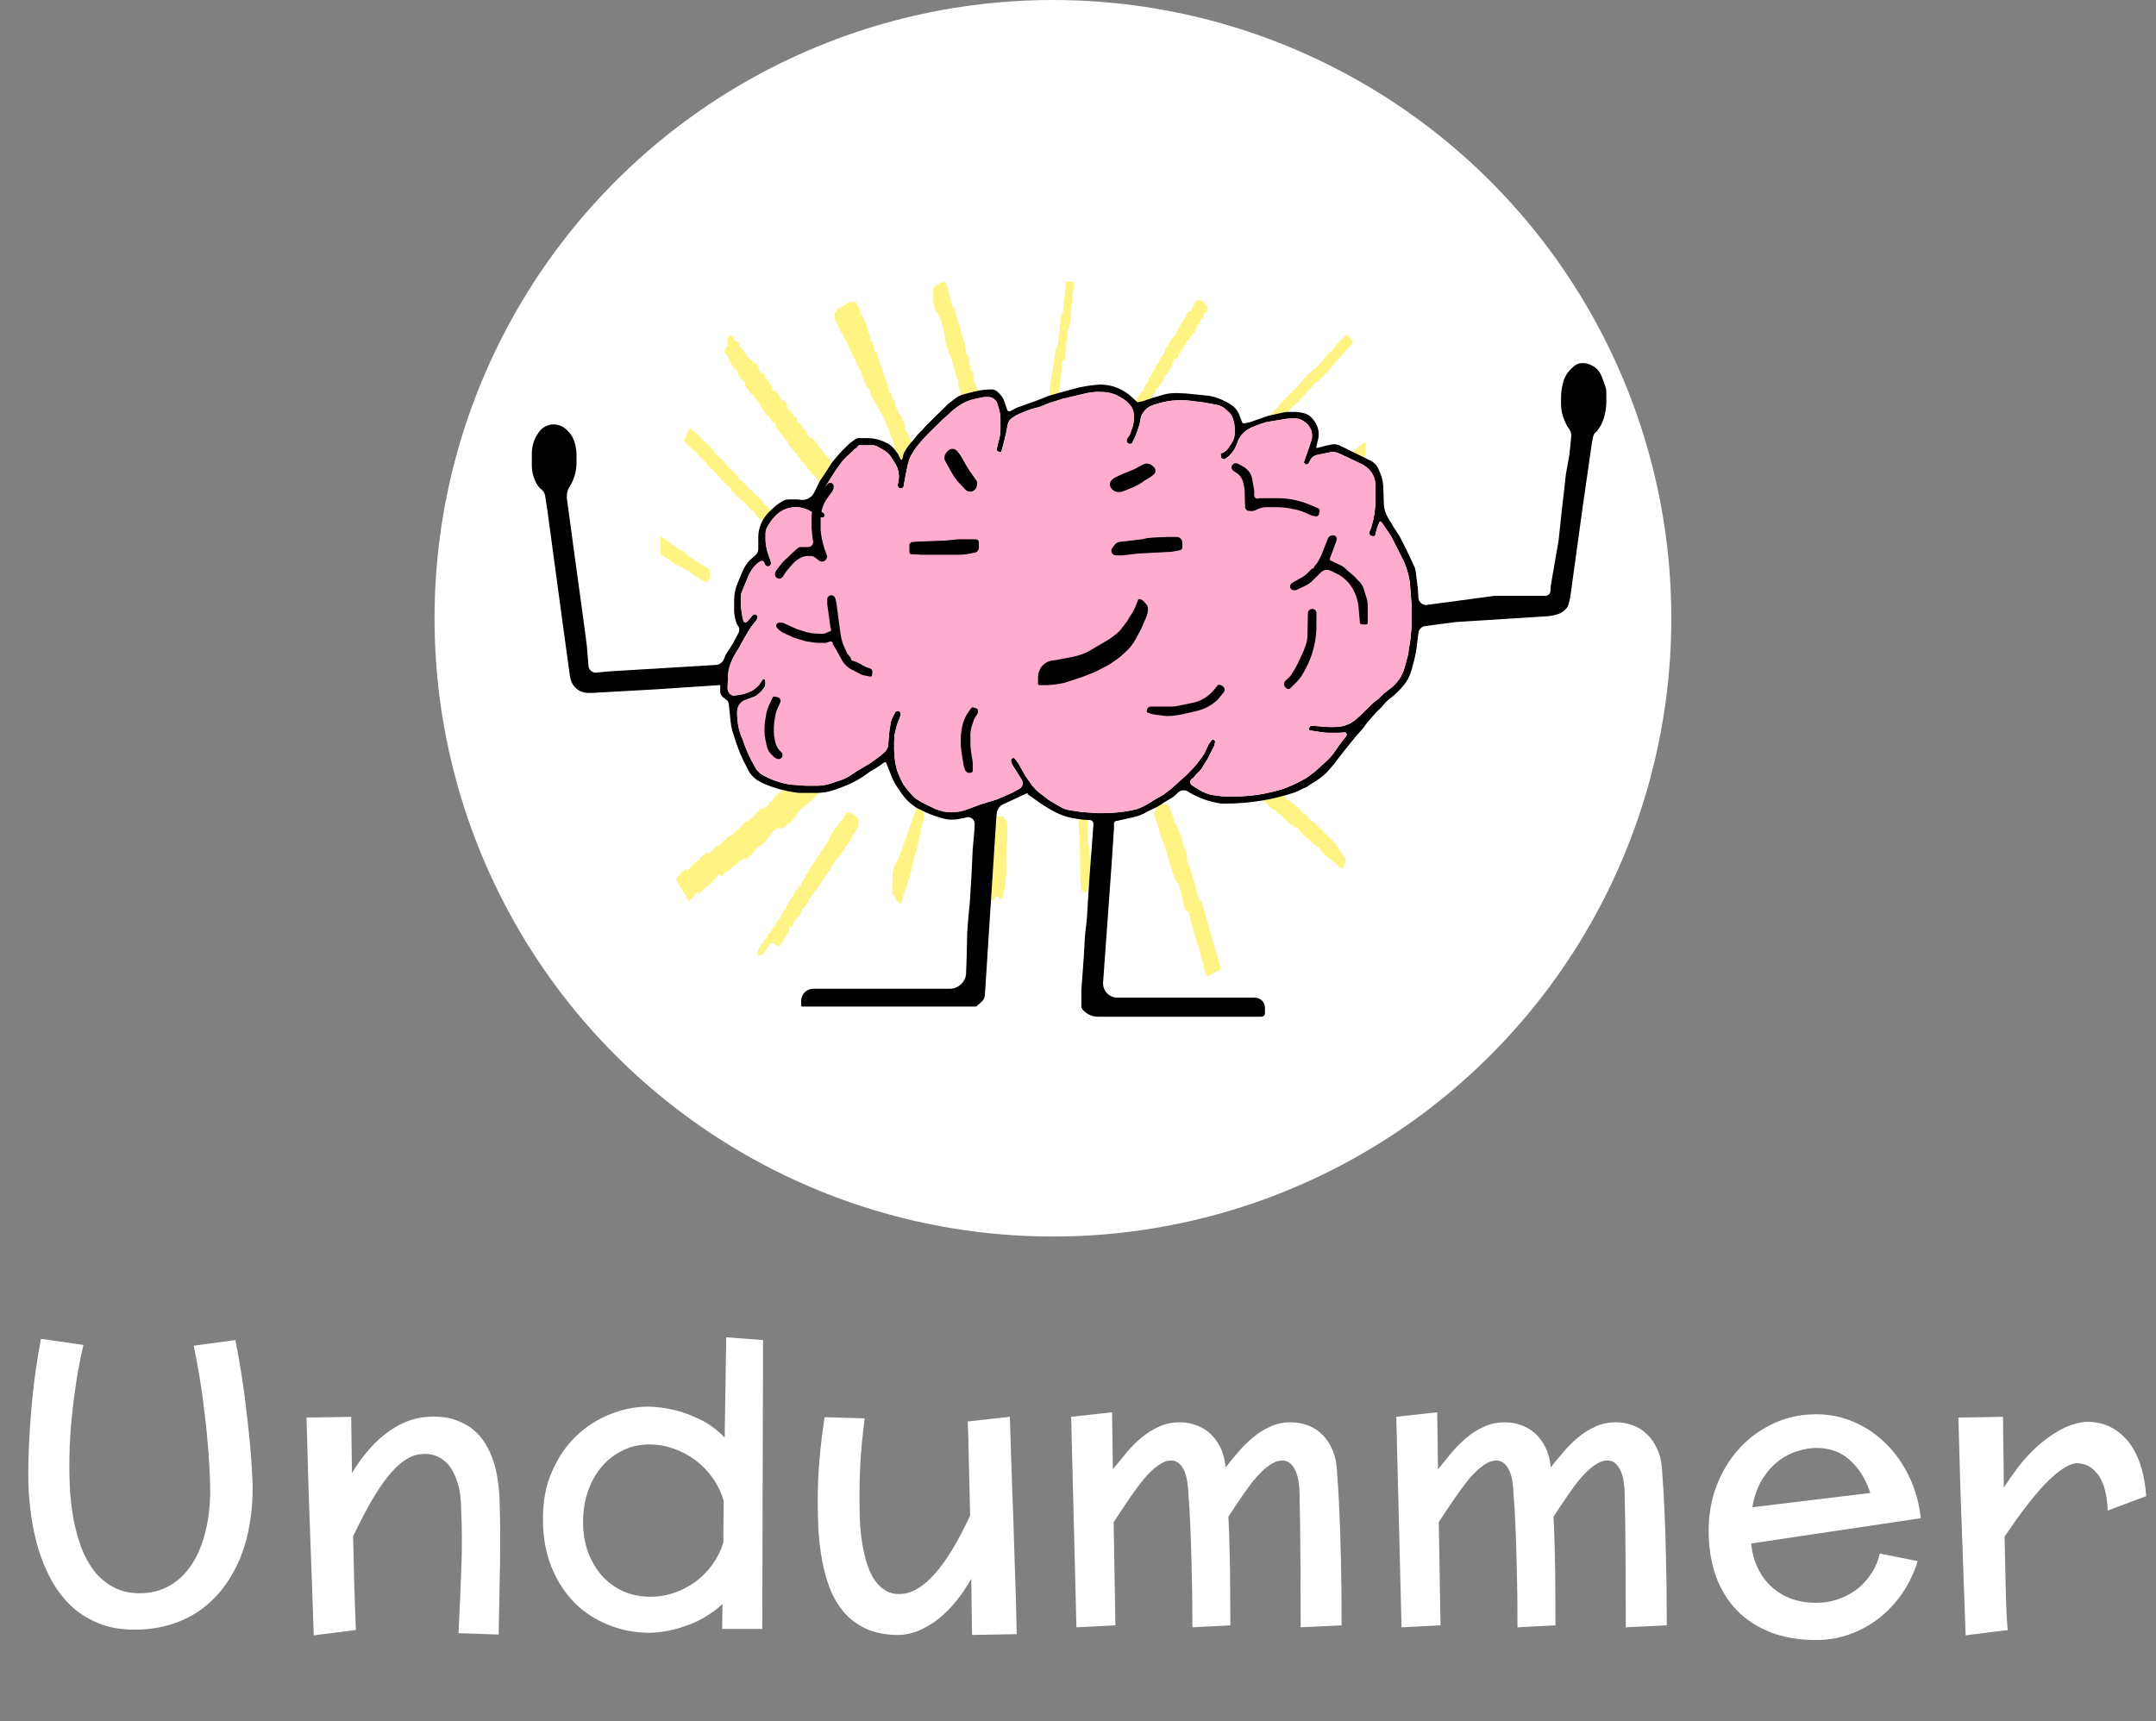
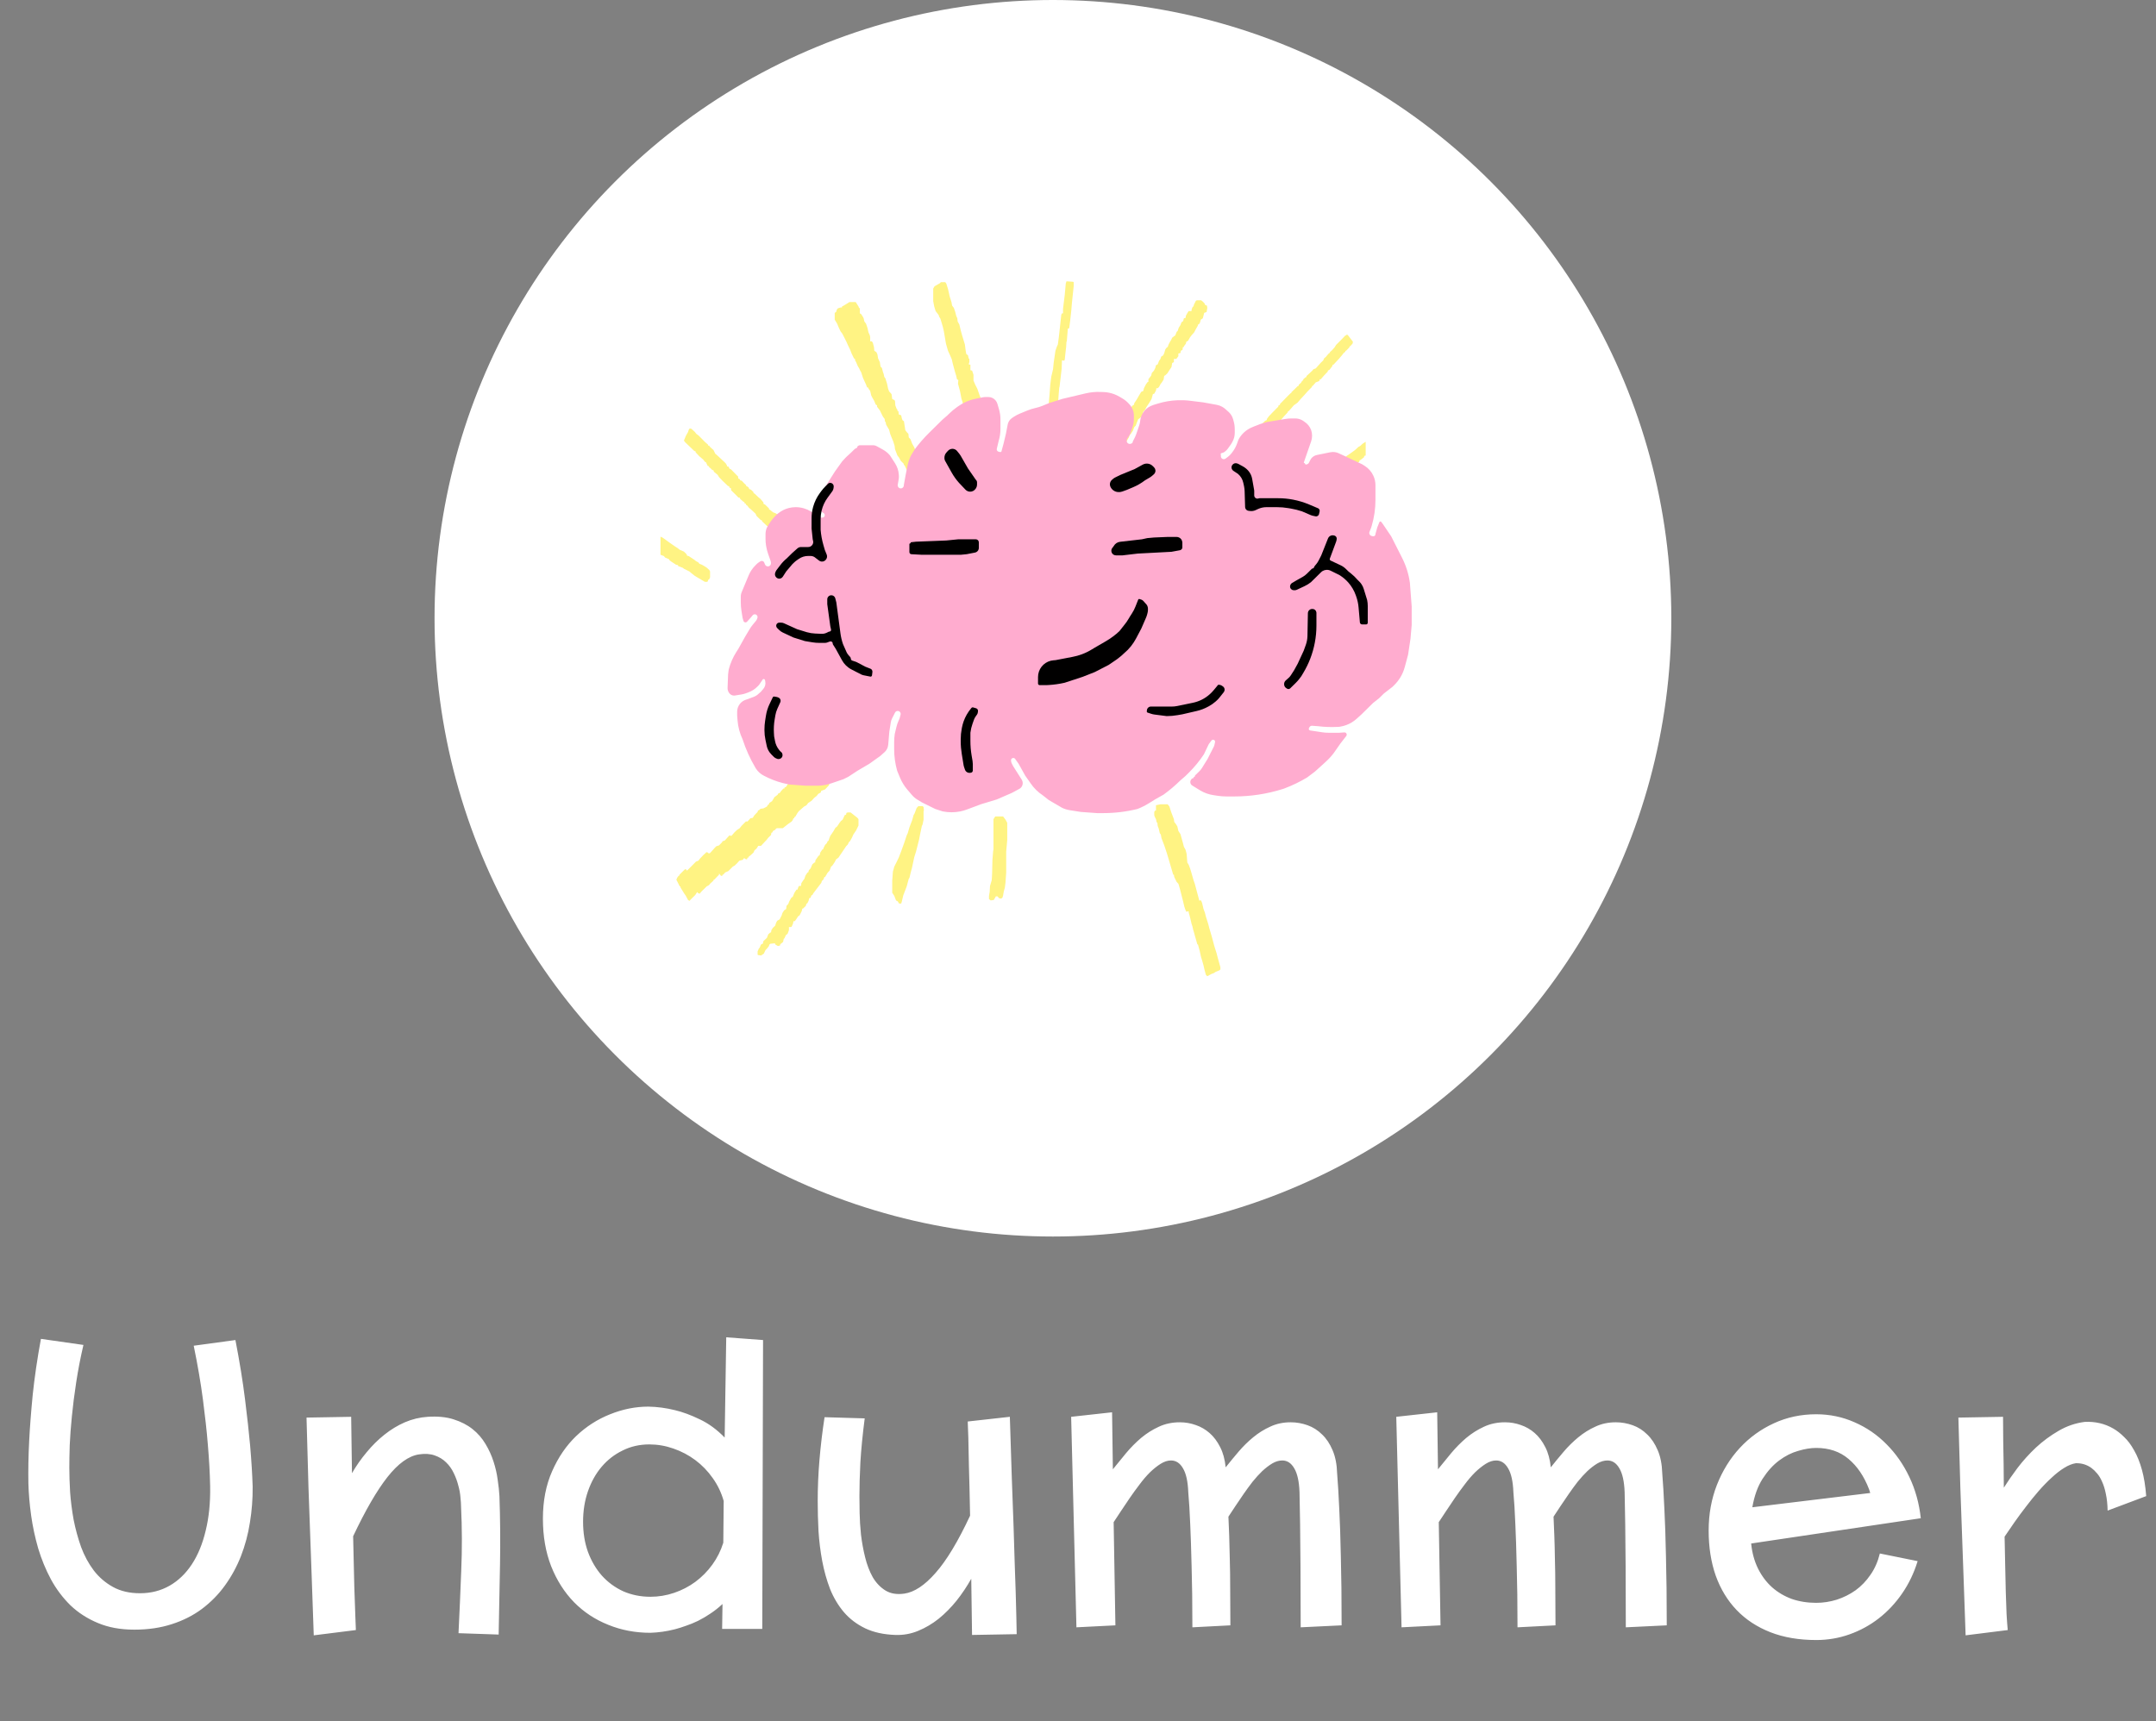
<svg xmlns="http://www.w3.org/2000/svg" width="129" height="103" viewBox="0 0 129 103" fill="none">
  <rect x="0" y="0" width="129" height="103" fill="#808080" stroke="none" />
  <path d="M15.117 88.961C15.125 89.688 15.07 90.406 14.953 91.117C14.844 91.82 14.664 92.492 14.414 93.133C14.164 93.766 13.844 94.352 13.453 94.891C13.07 95.422 12.613 95.887 12.082 96.285C11.559 96.676 10.957 96.981 10.277 97.199C9.605 97.418 8.859 97.527 8.039 97.527C7.211 97.527 6.484 97.394 5.859 97.129C5.234 96.871 4.688 96.519 4.219 96.074C3.758 95.621 3.367 95.102 3.047 94.516C2.734 93.93 2.48 93.312 2.285 92.664C2.098 92.016 1.957 91.359 1.863 90.695C1.77 90.023 1.715 89.383 1.699 88.773C1.684 88 1.699 87.152 1.746 86.231C1.785 85.441 1.855 84.523 1.957 83.477C2.066 82.43 2.23 81.312 2.449 80.125L4.992 80.488C4.812 81.262 4.668 82.008 4.559 82.727C4.449 83.445 4.363 84.121 4.301 84.754C4.238 85.387 4.195 85.965 4.172 86.488C4.156 87.012 4.148 87.461 4.148 87.836C4.148 88.273 4.164 88.762 4.195 89.301C4.234 89.84 4.305 90.391 4.406 90.953C4.516 91.508 4.664 92.051 4.852 92.582C5.047 93.106 5.301 93.574 5.613 93.988C5.926 94.394 6.309 94.723 6.762 94.973C7.215 95.223 7.754 95.348 8.379 95.348C9.027 95.348 9.613 95.199 10.137 94.902C10.66 94.606 11.105 94.18 11.473 93.625C11.84 93.07 12.117 92.398 12.305 91.609C12.5 90.82 12.59 89.938 12.574 88.961C12.559 88.18 12.512 87.336 12.434 86.43C12.371 85.648 12.273 84.754 12.141 83.746C12.008 82.738 11.824 81.668 11.59 80.535L14.086 80.195C14.336 81.484 14.527 82.664 14.66 83.734C14.793 84.797 14.895 85.719 14.965 86.5C15.043 87.406 15.094 88.227 15.117 88.961ZM18.773 97.867C18.727 96.523 18.684 95.309 18.645 94.223C18.605 93.129 18.57 92.152 18.539 91.293C18.508 90.434 18.48 89.676 18.457 89.019C18.441 88.363 18.426 87.797 18.41 87.32C18.379 86.203 18.355 85.375 18.34 84.836L21.012 84.789L21.059 88.164C21.316 87.719 21.609 87.301 21.938 86.91C22.266 86.512 22.621 86.16 23.004 85.856C23.387 85.551 23.793 85.305 24.223 85.117C24.66 84.93 25.117 84.82 25.594 84.789C26.188 84.75 26.703 84.801 27.141 84.941C27.586 85.082 27.965 85.277 28.277 85.527C28.59 85.777 28.848 86.074 29.051 86.418C29.254 86.754 29.414 87.106 29.531 87.473C29.648 87.832 29.73 88.191 29.777 88.551C29.832 88.91 29.867 89.238 29.883 89.535C29.93 90.879 29.941 92.231 29.918 93.59C29.895 94.949 29.867 96.359 29.836 97.82L27.434 97.738C27.496 96.481 27.551 95.223 27.598 93.965C27.652 92.707 27.648 91.438 27.586 90.156C27.586 90.016 27.574 89.836 27.551 89.617C27.535 89.391 27.492 89.152 27.422 88.902C27.359 88.652 27.27 88.406 27.152 88.164C27.035 87.914 26.883 87.699 26.695 87.519C26.508 87.332 26.277 87.191 26.004 87.098C25.738 87.004 25.426 86.984 25.066 87.039C24.449 87.133 23.82 87.586 23.18 88.398C22.547 89.203 21.863 90.383 21.129 91.938C21.16 93.195 21.184 94.199 21.199 94.949C21.223 95.691 21.242 96.254 21.258 96.637C21.273 97.09 21.285 97.394 21.293 97.551L18.773 97.867ZM45.656 80.195L45.609 97.481H43.207L43.23 95.992C42.996 96.211 42.754 96.402 42.504 96.566C42.262 96.731 42.016 96.875 41.766 97C41.523 97.117 41.285 97.215 41.051 97.293C40.816 97.379 40.594 97.449 40.383 97.504C39.891 97.629 39.402 97.699 38.918 97.715C38.012 97.715 37.168 97.555 36.387 97.234C35.605 96.922 34.926 96.473 34.348 95.887C33.77 95.293 33.312 94.574 32.977 93.731C32.648 92.887 32.484 91.938 32.484 90.883C32.484 89.82 32.668 88.875 33.035 88.047C33.402 87.211 33.883 86.508 34.477 85.938C35.078 85.367 35.754 84.934 36.504 84.637C37.262 84.332 38.023 84.18 38.789 84.18C39.312 84.188 39.844 84.258 40.383 84.391C40.844 84.5 41.34 84.684 41.871 84.941C42.402 85.191 42.898 85.555 43.359 86.031L43.453 80.031L45.656 80.195ZM38.918 95.559C39.402 95.559 39.875 95.481 40.336 95.324C40.797 95.168 41.219 94.949 41.602 94.668C41.992 94.379 42.332 94.035 42.621 93.637C42.91 93.238 43.129 92.801 43.277 92.324L43.301 89.828C43.16 89.328 42.941 88.871 42.645 88.457C42.348 88.035 42 87.676 41.602 87.379C41.203 87.082 40.766 86.852 40.289 86.688C39.82 86.523 39.34 86.441 38.848 86.441C38.27 86.441 37.738 86.562 37.254 86.805C36.77 87.039 36.352 87.363 36 87.777C35.648 88.191 35.375 88.68 35.18 89.242C34.984 89.805 34.887 90.414 34.887 91.07C34.887 91.727 34.984 92.328 35.18 92.875C35.383 93.422 35.66 93.894 36.012 94.293C36.371 94.691 36.797 95.004 37.289 95.231C37.789 95.449 38.332 95.559 38.918 95.559ZM58.16 97.844L58.113 94.481C57.855 94.941 57.562 95.379 57.234 95.793C56.906 96.199 56.551 96.559 56.168 96.871C55.785 97.176 55.375 97.418 54.938 97.598C54.508 97.777 54.055 97.859 53.578 97.844C52.875 97.82 52.27 97.688 51.762 97.445C51.262 97.203 50.84 96.883 50.496 96.484C50.152 96.078 49.875 95.613 49.664 95.09C49.461 94.559 49.305 94 49.195 93.414C49.086 92.828 49.012 92.231 48.973 91.621C48.941 91.004 48.926 90.406 48.926 89.828C48.926 89.016 48.961 88.195 49.031 87.367C49.102 86.531 49.203 85.68 49.336 84.812L51.738 84.883C51.613 85.852 51.527 86.723 51.48 87.496C51.441 88.269 51.422 88.949 51.422 89.535C51.422 89.801 51.426 90.137 51.434 90.543C51.441 90.949 51.469 91.383 51.516 91.844C51.57 92.297 51.652 92.746 51.762 93.191C51.871 93.637 52.023 94.035 52.219 94.387C52.422 94.731 52.676 94.996 52.98 95.184C53.285 95.371 53.66 95.434 54.105 95.371C54.707 95.285 55.332 94.871 55.98 94.129C56.637 93.387 57.324 92.246 58.043 90.707C58.02 89.465 57.996 88.473 57.973 87.731C57.957 86.988 57.945 86.422 57.938 86.031C57.922 85.57 57.91 85.25 57.902 85.07L60.422 84.789C60.469 86.133 60.508 87.348 60.539 88.434C60.578 89.512 60.613 90.484 60.645 91.352C60.676 92.211 60.699 92.969 60.715 93.625C60.738 94.273 60.758 94.836 60.773 95.312C60.805 96.43 60.824 97.258 60.832 97.797L58.16 97.844ZM66.586 87.93C66.836 87.617 67.098 87.297 67.371 86.969C67.652 86.633 67.953 86.328 68.273 86.055C68.602 85.781 68.953 85.559 69.328 85.387C69.711 85.207 70.133 85.117 70.594 85.117C70.922 85.117 71.238 85.172 71.543 85.281C71.848 85.383 72.125 85.543 72.375 85.762C72.625 85.981 72.836 86.262 73.008 86.606C73.18 86.941 73.289 87.344 73.336 87.812C73.578 87.508 73.832 87.199 74.098 86.887C74.371 86.566 74.664 86.277 74.977 86.019C75.297 85.754 75.641 85.539 76.008 85.375C76.375 85.203 76.781 85.117 77.227 85.117C77.57 85.117 77.906 85.176 78.234 85.293C78.562 85.41 78.852 85.594 79.102 85.844C79.359 86.086 79.57 86.402 79.734 86.793C79.898 87.176 79.988 87.633 80.004 88.164C80.051 88.734 80.094 89.453 80.133 90.32C80.172 91.062 80.203 92.008 80.227 93.156C80.258 94.297 80.273 95.668 80.273 97.269L77.824 97.387C77.824 95.965 77.82 94.75 77.812 93.742C77.805 92.727 77.797 91.887 77.789 91.223C77.773 90.449 77.762 89.809 77.754 89.301C77.731 88.66 77.625 88.184 77.438 87.871C77.258 87.559 77.019 87.402 76.723 87.402C76.527 87.402 76.328 87.461 76.125 87.578C75.93 87.695 75.731 87.848 75.527 88.035C75.332 88.223 75.137 88.438 74.941 88.68C74.754 88.922 74.574 89.168 74.402 89.418C74.231 89.668 74.066 89.91 73.91 90.144C73.754 90.379 73.617 90.586 73.5 90.766C73.516 91.109 73.531 91.488 73.547 91.902C73.562 92.316 73.574 92.785 73.582 93.309C73.598 93.832 73.606 94.418 73.606 95.066C73.613 95.715 73.617 96.449 73.617 97.269L71.344 97.387C71.344 95.965 71.328 94.75 71.297 93.742C71.273 92.727 71.246 91.887 71.215 91.223C71.184 90.449 71.144 89.809 71.098 89.301C71.074 88.66 70.969 88.184 70.781 87.871C70.602 87.559 70.363 87.402 70.066 87.402C69.863 87.402 69.656 87.469 69.445 87.602C69.234 87.734 69.019 87.906 68.801 88.117C68.59 88.328 68.383 88.57 68.18 88.844C67.977 89.109 67.781 89.379 67.594 89.652C67.406 89.926 67.231 90.188 67.066 90.438C66.902 90.688 66.758 90.906 66.633 91.094L66.738 97.269L64.406 97.387L64.09 84.789L66.539 84.519L66.586 87.93ZM86.039 87.93C86.289 87.617 86.551 87.297 86.824 86.969C87.106 86.633 87.406 86.328 87.727 86.055C88.055 85.781 88.406 85.559 88.781 85.387C89.164 85.207 89.586 85.117 90.047 85.117C90.375 85.117 90.691 85.172 90.996 85.281C91.301 85.383 91.578 85.543 91.828 85.762C92.078 85.981 92.289 86.262 92.461 86.606C92.633 86.941 92.742 87.344 92.789 87.812C93.031 87.508 93.285 87.199 93.551 86.887C93.824 86.566 94.117 86.277 94.43 86.019C94.75 85.754 95.094 85.539 95.461 85.375C95.828 85.203 96.234 85.117 96.68 85.117C97.023 85.117 97.359 85.176 97.688 85.293C98.016 85.41 98.305 85.594 98.555 85.844C98.812 86.086 99.023 86.402 99.188 86.793C99.352 87.176 99.441 87.633 99.457 88.164C99.504 88.734 99.547 89.453 99.586 90.32C99.625 91.062 99.656 92.008 99.68 93.156C99.711 94.297 99.727 95.668 99.727 97.269L97.277 97.387C97.277 95.965 97.273 94.75 97.266 93.742C97.258 92.727 97.25 91.887 97.242 91.223C97.227 90.449 97.215 89.809 97.207 89.301C97.184 88.66 97.078 88.184 96.891 87.871C96.711 87.559 96.473 87.402 96.176 87.402C95.981 87.402 95.781 87.461 95.578 87.578C95.383 87.695 95.184 87.848 94.981 88.035C94.785 88.223 94.59 88.438 94.394 88.68C94.207 88.922 94.027 89.168 93.856 89.418C93.684 89.668 93.519 89.91 93.363 90.144C93.207 90.379 93.07 90.586 92.953 90.766C92.969 91.109 92.984 91.488 93 91.902C93.016 92.316 93.027 92.785 93.035 93.309C93.051 93.832 93.059 94.418 93.059 95.066C93.066 95.715 93.07 96.449 93.07 97.269L90.797 97.387C90.797 95.965 90.781 94.75 90.75 93.742C90.727 92.727 90.699 91.887 90.668 91.223C90.637 90.449 90.598 89.809 90.551 89.301C90.527 88.66 90.422 88.184 90.234 87.871C90.055 87.559 89.816 87.402 89.519 87.402C89.316 87.402 89.109 87.469 88.898 87.602C88.688 87.734 88.473 87.906 88.254 88.117C88.043 88.328 87.836 88.57 87.633 88.844C87.43 89.109 87.234 89.379 87.047 89.652C86.859 89.926 86.684 90.188 86.519 90.438C86.356 90.688 86.211 90.906 86.086 91.094L86.191 97.269L83.859 97.387L83.543 84.789L85.992 84.519L86.039 87.93ZM108.668 95.922C109.082 95.922 109.492 95.859 109.898 95.734C110.305 95.602 110.68 95.414 111.023 95.172C111.367 94.922 111.664 94.613 111.914 94.246C112.172 93.879 112.359 93.453 112.477 92.969L114.738 93.426C114.52 94.137 114.211 94.781 113.812 95.359C113.414 95.938 112.949 96.434 112.418 96.848C111.887 97.262 111.301 97.582 110.66 97.809C110.027 98.035 109.363 98.148 108.668 98.148C107.637 98.148 106.723 97.992 105.926 97.68C105.129 97.367 104.457 96.926 103.91 96.356C103.363 95.785 102.945 95.098 102.656 94.293C102.375 93.488 102.234 92.59 102.234 91.598C102.234 90.621 102.398 89.711 102.727 88.867C103.062 88.016 103.52 87.277 104.098 86.652C104.676 86.027 105.355 85.535 106.137 85.176C106.918 84.816 107.762 84.637 108.668 84.637C109.48 84.637 110.246 84.797 110.965 85.117C111.684 85.43 112.32 85.867 112.875 86.43C113.43 86.984 113.887 87.641 114.246 88.398C114.605 89.156 114.832 89.977 114.926 90.859L104.777 92.371C104.832 92.926 104.969 93.426 105.188 93.871C105.406 94.309 105.684 94.68 106.02 94.984C106.363 95.289 106.758 95.523 107.203 95.688C107.656 95.844 108.145 95.922 108.668 95.922ZM111.902 89.348L111.832 89.125C111.535 88.352 111.125 87.746 110.602 87.309C110.086 86.871 109.441 86.652 108.668 86.652C108.34 86.652 107.98 86.711 107.59 86.828C107.199 86.938 106.82 87.129 106.453 87.402C106.086 87.676 105.754 88.043 105.457 88.504C105.168 88.957 104.965 89.523 104.848 90.203L111.902 89.348ZM126.105 90.402C126.098 90.019 126.062 89.688 126 89.406C125.945 89.125 125.871 88.883 125.777 88.68C125.691 88.477 125.59 88.309 125.473 88.176C125.363 88.043 125.25 87.934 125.133 87.848C124.859 87.652 124.551 87.559 124.207 87.566C123.988 87.598 123.754 87.691 123.504 87.848C123.262 87.996 123.012 88.191 122.754 88.434C122.496 88.668 122.234 88.938 121.969 89.242C121.711 89.539 121.461 89.848 121.219 90.168C120.977 90.481 120.746 90.793 120.527 91.106C120.309 91.418 120.113 91.703 119.941 91.961C119.949 92.547 119.961 93.125 119.977 93.695C119.992 94.258 120.004 94.785 120.012 95.277C120.027 95.762 120.043 96.203 120.059 96.602C120.082 96.992 120.105 97.309 120.129 97.551L117.609 97.867C117.562 96.523 117.52 95.309 117.48 94.223C117.441 93.129 117.406 92.152 117.375 91.293C117.344 90.434 117.316 89.676 117.293 89.019C117.277 88.363 117.262 87.797 117.246 87.32C117.215 86.203 117.191 85.375 117.176 84.836L119.848 84.789C119.855 85.266 119.859 85.754 119.859 86.254C119.867 86.746 119.875 87.199 119.883 87.613C119.891 88.098 119.895 88.57 119.895 89.031C120.121 88.672 120.395 88.277 120.715 87.848C121.043 87.418 121.41 87.012 121.816 86.629C122.23 86.246 122.68 85.914 123.164 85.633C123.656 85.344 124.18 85.164 124.734 85.094C125.359 85.062 125.93 85.195 126.445 85.492C126.664 85.617 126.879 85.785 127.09 85.996C127.309 86.199 127.508 86.465 127.688 86.793C127.875 87.113 128.031 87.5 128.156 87.953C128.281 88.398 128.367 88.926 128.414 89.535L126.105 90.402Z" fill="white" />
  <circle cx="63" cy="37" r="37" fill="white" />
  <path d="M48.667 45.568H48.914L48.935 45.595V45.838L48.811 46.081L48.791 46.163L48.832 46.136H49.038L49.079 46.243L49.264 46.352L49.285 46.379V46.676L49.326 46.73L49.574 46.757L49.656 46.811L49.594 47L49.367 47.243L49.141 47.324L49.1 47.432L48.955 47.513L48.873 47.621L48.708 47.756L48.564 47.918L48.358 48.053L48.255 48.188L48.111 48.269L47.802 48.539L47.719 48.647L47.575 48.89H47.534L47.513 48.971H47.472L47.431 49.079L47.369 49.16L47.142 49.322L46.833 49.565H46.483L46.421 49.592L46.401 49.646L46.257 49.727L46.195 49.835H46.154L46.133 49.97L45.968 50.132L45.865 50.267L45.659 50.483L45.535 50.618H45.371L45.268 50.781L45.144 50.889L45.082 51.024L44.876 51.213L44.814 51.24L44.794 51.321H44.732L44.691 51.429L44.588 51.402L44.526 51.348L44.444 51.456L44.237 51.51L44.093 51.672L43.949 51.807L43.846 51.861L43.578 52.131L43.393 52.212L43.269 52.347H43.228L43.207 52.428L43.125 52.401L43.022 52.266V52.347L42.733 52.644H42.692V52.698L42.486 52.887L42.424 52.968L42.28 53.049L41.951 53.373L41.868 53.481L41.765 53.454L41.745 53.4H41.703L41.6 53.562L41.353 53.805L41.25 53.913L41.168 53.859L41.023 53.589L40.962 53.508L40.776 53.211L40.714 53.103V53.049H40.673L40.467 52.644L40.529 52.509L40.611 52.401H40.653V52.347L40.982 52.023H41.044L41.106 52.104L41.456 51.753L41.642 51.564L41.786 51.51L41.889 51.375L42.095 51.159L42.218 51.051L42.26 50.997L42.363 51.024L42.404 51.078L42.486 51.051L42.775 50.727L42.857 50.645L43.022 50.592L43.207 50.402L43.228 50.348L43.372 50.294L43.64 49.997L43.764 50.024L43.949 49.808L44.093 49.673L44.258 49.565L44.361 49.43L44.629 49.16H44.732L44.897 48.971L45.041 48.944L45.123 48.809L45.247 48.674L45.329 48.593L45.35 48.512L45.453 48.458L45.494 48.404L45.68 48.377L45.886 48.269L45.947 48.161H45.989L46.03 48.053L46.195 47.945L46.339 47.702L46.524 47.567L46.566 47.486L46.648 47.459L46.751 47.324L46.875 47.189H46.936V47.135L47.039 47.081L47.122 46.946L47.204 46.838L47.369 46.703L47.596 46.487L47.802 46.27L47.905 46.217L47.987 46.163L48.008 46.081L48.111 46.028L48.214 45.892H48.255V45.838L48.585 45.622L48.667 45.568Z" fill="#FFF383" />
-   <path d="M43.64 20.075H43.825L43.887 20.156L43.908 20.345L44.073 20.453L44.217 20.48L44.258 20.588L44.279 20.777L44.423 20.858L44.526 21.101L44.629 21.128L44.65 21.317L44.773 21.398L44.917 21.534L45.02 21.587L45.062 21.696L45.247 21.777L45.35 21.885L45.453 22.209L45.556 22.317L45.7 22.371L45.762 22.479V22.641L45.906 22.695L46.03 22.938L46.133 23.019L46.215 23.208L46.154 23.37H46.36L46.421 23.451L46.566 23.559L46.71 23.856L46.792 23.964L46.936 23.991L47.019 24.126L47.142 24.396L47.163 24.558L47.307 24.585L47.39 24.774L47.452 24.801L47.472 24.936H47.637L47.678 25.017L47.719 25.26L47.74 25.341H47.864L47.967 25.476L48.008 25.557V25.638L48.152 25.692L48.276 25.881L48.317 26.07L48.399 26.125L48.42 26.179L48.605 26.206L48.791 26.422L48.976 26.665L49.017 26.8L49.182 26.935L49.326 27.178L49.491 27.313L49.553 27.421L49.656 27.502L49.78 27.691L49.944 27.961V28.042L50.089 28.069L50.13 28.204L50.192 28.258V28.312L50.295 28.366L50.377 28.42L50.48 28.555L50.583 28.636L50.645 28.69L50.666 28.771L50.789 28.852L50.954 29.014L51.201 29.203L51.325 29.419L51.428 29.5L51.593 29.797L51.696 30.04V30.581L51.613 30.716L51.531 30.77L51.366 31.094L51.222 31.202L51.078 31.175L50.892 31.013V30.959L50.81 30.905L50.686 30.797L50.542 30.635V30.581L50.439 30.526L50.356 30.419V30.364H50.315L50.212 30.23L50.192 30.148L50.109 30.122L49.924 29.986L49.821 29.824L49.697 29.716L49.553 29.527V29.473L49.45 29.446L49.306 29.23L49.285 29.122L49.203 29.095L49.017 28.933L48.914 28.69L48.77 28.555L48.729 28.447L48.523 28.339L48.502 28.177L48.379 28.123L48.255 27.988L48.193 27.826L48.131 27.745L47.967 27.637L47.843 27.421V27.367L47.781 27.34L47.699 27.232L47.534 27.043L47.349 26.773L47.184 26.611L47.101 26.395V26.341L46.957 26.314L46.916 26.26V26.179L46.854 26.152L46.813 26.017L46.71 25.962L46.566 25.747L46.442 25.611L46.401 25.449V25.314L46.215 25.287L46.195 25.206L46.133 25.125V25.044L46.03 24.99L45.968 24.882L45.865 24.855L45.721 24.585L45.535 24.369L45.474 24.153L45.35 24.072L45.309 23.937L45.123 23.775L45.062 23.613L44.897 23.559L44.794 23.37V23.316L44.711 23.262L44.629 23.154L44.588 23.073V22.857L44.464 22.803L44.279 22.614V22.533L44.217 22.506L44.093 22.236V22.128L43.949 22.074L43.867 21.966V21.912L43.805 21.885L43.743 21.696L43.64 21.642L43.599 21.453L43.516 21.345L43.496 21.209L43.372 21.155L43.352 21.128V20.939L43.434 20.777H43.475V20.696L43.578 20.669L43.537 20.561V20.264L43.64 20.075Z" fill="#FFF383" />
  <path d="M50.83 18.076H51.201L51.386 18.373V18.427H51.428L51.448 18.481V18.751L51.531 18.805L51.634 18.967L51.675 19.048L51.716 19.237L51.819 19.372L51.901 19.616L51.963 19.886L52.046 20.075L52.066 20.183V20.426H52.169L52.231 20.534L52.293 20.777L52.313 20.993L52.437 21.074L52.499 21.209L52.54 21.452L52.643 21.668L52.684 21.938L52.767 22.019L52.829 22.262L52.87 22.37L52.911 22.559L52.973 22.64L53.076 22.964L53.138 23.261L53.199 23.423L53.344 23.585L53.385 23.883L53.508 23.936L53.55 23.991L53.57 24.261L53.653 24.477L53.694 24.504V24.585L53.756 24.612L53.776 24.801L53.92 24.855L53.962 25.044L54.003 25.152L54.085 25.206L54.168 25.746L54.271 25.881L54.353 25.962L54.374 26.178L54.477 26.286L54.58 26.556L54.703 26.772L54.868 27.204L55.012 27.69L55.157 27.96V28.041H55.198L55.28 28.23L55.363 28.366V28.419H55.404V28.771L55.301 28.933L55.136 29.041L55.033 29.095L54.848 29.068L54.683 28.933L54.559 28.663L54.477 28.5V28.419L54.415 28.392L54.333 28.258V28.203H54.291L54.127 27.852L54.085 27.825L54.065 27.744L53.9 27.582L53.797 27.393L53.694 27.258L53.55 26.88L53.529 26.691L53.447 26.421L53.323 26.124L53.261 25.962L53.199 25.719L53.055 25.476L53.014 25.395L52.993 25.26L52.952 25.233L52.932 25.071L52.829 24.936L52.643 24.558L52.478 24.342V24.261L52.396 24.206L52.293 23.963L52.211 23.828L52.128 23.666L52.066 23.396L51.963 23.261V23.207L51.881 23.18L51.819 23.018L51.634 22.613L51.531 22.289L51.469 22.181L51.407 22.046L51.325 21.911L51.222 21.668L51.16 21.56V21.479L51.098 21.452L50.954 21.155L50.871 20.939L50.727 20.642L50.645 20.453L50.398 19.967L50.294 19.832L50.191 19.616L50.089 19.372L49.944 19.129V18.724L50.027 18.67L50.068 18.535L50.13 18.454L50.294 18.4H50.377V18.346L50.521 18.265L50.83 18.076Z" fill="#FFF383" />
  <path d="M56.29 16.888H56.558L56.62 16.969L56.722 17.293L56.825 17.752L56.928 18.076L56.97 18.292L57.073 18.427L57.155 18.67L57.217 18.913L57.279 19.048L57.299 19.237L57.402 19.426L57.485 19.777L57.567 20.074L57.732 20.614L57.773 20.939L57.814 21.182L57.917 21.263L57.959 21.452L58 21.479V21.668L57.959 21.803L58.062 21.83V22.154L58.165 22.181L58.247 22.424V22.775L58.35 23.018L58.474 23.261L58.597 23.612L58.68 23.828L58.742 24.044L58.844 24.476L58.886 24.747L59.05 25.449L59.112 25.638L59.154 25.827L59.215 26.07L59.257 26.178L59.339 26.745V27.042L59.257 27.177L59.05 27.258L58.865 27.312L58.844 27.555L58.803 27.582H58.68L58.577 27.501L58.494 27.312L58.371 27.069L58.288 26.799L58.185 26.529L58.144 26.205L58.082 26.043L58.041 25.665L57.917 25.422L57.897 25.287V24.962L57.835 24.936L57.794 24.828L57.773 24.53L57.711 24.449L57.65 24.341L57.588 24.044L57.526 23.855L57.444 23.423L57.32 22.964L57.34 22.748L57.258 22.694L57.217 22.505L57.135 22.235L57.011 21.776L56.949 21.506L56.846 21.263L56.722 20.993L56.599 20.561L56.475 19.831L56.413 19.561L56.269 19.075L56.187 18.94L56.166 18.859L55.981 18.616L55.898 18.346L55.837 18.022V17.266L55.919 17.131L56.249 16.942L56.29 16.888Z" fill="#FFF383" />
  <path d="M69.434 48.134H69.867L69.97 48.269L70.073 48.593L70.238 49.025L70.258 49.187L70.361 49.322L70.444 49.457L70.506 49.727L70.629 49.916L70.773 50.429L70.835 50.672L70.938 50.861L71 51.105L71.041 51.618L71.124 51.753L71.206 51.969L71.288 52.239L71.412 52.671L71.495 52.914L71.639 53.454L71.742 53.832V53.886H71.865L71.927 54.048L72.01 54.399L72.092 54.615L72.154 54.858L72.298 55.317L72.36 55.56L72.504 56.047L72.648 56.587L72.731 56.857L72.792 57.046L72.854 57.289L73.019 57.883V58.018L72.957 58.072L72.751 58.153L72.628 58.234L72.483 58.288L72.236 58.423L72.154 58.342L72.071 58.045L72.01 57.775L71.927 57.478L71.865 57.289L71.783 56.911L71.68 56.533L71.639 56.506L71.515 56.074L71.433 55.776L71.391 55.642L71.35 55.452L71.288 55.263L71.227 54.993L71.165 54.75L71.124 54.615V54.534L70.979 54.561L70.918 54.426L70.856 54.237L70.794 53.967L70.609 53.238L70.547 53.022L70.506 52.887L70.403 52.779L70.258 52.482L70.238 52.347H70.197L69.888 51.294L69.805 51.023L69.723 50.78L69.661 50.591L69.496 50.159L69.455 49.943L69.393 49.862L69.331 49.592L69.269 49.43L69.249 49.241L69.208 49.214L69.166 49.025L69.084 48.863L69.063 48.782V48.593L69.105 48.512H69.166V48.188L69.434 48.134Z" fill="#FFF383" />
-   <path d="M72.854 44.488L73.04 44.515L73.143 44.569V44.623L73.225 44.65L73.617 44.812L73.802 45.082L73.884 45.19L74.111 45.352L74.193 45.407L74.214 45.514L74.317 45.569L74.482 45.676L74.832 45.92L75.1 46.19L75.265 46.352L75.285 46.406L75.512 46.514L75.533 46.595L75.677 46.649L75.883 46.838L76.171 47.054L76.336 47.189L76.418 47.297V47.378H76.563L76.666 47.459L76.831 47.621L77.037 47.864L77.201 47.945L77.387 48.107L77.634 48.296L77.737 48.377L77.84 48.512L77.922 48.647L78.17 48.809L78.273 48.944L78.458 49.106L78.747 49.295L78.808 49.43L78.891 49.484L78.911 49.538L79.056 49.619L79.159 49.755L79.241 49.836V49.889L79.344 49.916L79.509 50.105L79.632 50.187V50.241L79.715 50.295L79.777 50.376L79.921 50.484L80.024 50.646V50.7L80.086 50.727L80.147 50.889V50.943L80.251 50.97L80.333 51.132L80.415 51.213V51.294L80.498 51.321V51.591L80.354 51.942L80.333 51.969L80.168 51.942L80.044 51.834L79.942 51.672L79.756 51.564L79.736 51.51L79.571 51.402L79.159 51.051L79.117 50.97L78.973 50.862L78.953 50.727L78.829 50.7L78.788 50.646L78.705 50.619V50.565L78.582 50.511L78.417 50.349L78.335 50.241L78.17 50.133L78.149 50.078L78.005 49.998L77.778 49.727L77.675 49.592L77.613 49.538L77.387 49.484L77.366 49.403L77.243 49.376L77.098 49.241V49.187L76.975 49.133L76.851 49.025L76.728 48.836L76.398 48.62L76.377 48.539L76.295 48.485L76.068 48.377L75.78 48.107V48.053L75.677 47.999L75.368 47.729L75.244 47.54L75.1 47.432H74.935L74.853 47.351L74.647 47.243L74.523 47.135V47.081L74.461 47.054L74.441 47L74.255 46.919L74.193 46.865L74.173 46.784L73.967 46.676L73.74 46.487L73.617 46.406L73.39 46.19L73.184 46.001L73.04 45.866L72.999 45.785L72.793 45.676L72.566 45.461L72.504 45.325L72.483 45.245V45.055L72.587 45.028L72.607 44.785L72.71 44.65L72.854 44.488Z" fill="#FFF383" />
  <path d="M41.271 25.638L41.374 25.665L41.58 25.854L41.662 25.962L41.806 26.07L42.177 26.448L42.363 26.61V26.664H42.425L42.507 26.772L42.692 26.934L42.795 27.15L42.981 27.312L43.413 27.717L43.496 27.852V27.906L43.599 27.933L43.64 28.041L43.743 28.095L44.114 28.473L44.155 28.5L44.176 28.635L44.279 28.689V28.743L44.382 28.77L44.505 28.905L44.65 29.041V29.095L44.732 29.122L44.814 29.203V29.256L44.938 29.311L45.082 29.446V29.5L45.165 29.554L45.391 29.77L45.494 29.851L45.68 30.067V30.148L45.783 30.202L45.947 30.364L46.009 30.418V30.472L46.092 30.526L46.257 30.661L46.401 30.715L46.607 30.85L46.669 30.931L46.916 31.093L47.122 31.282L47.204 31.417V31.525L47.307 31.552L47.554 31.849L47.884 32.092L47.987 32.173L48.09 32.308L48.193 32.362L48.379 32.524L48.44 32.686L48.585 32.794L48.626 32.902L48.852 33.064L48.976 33.172L49.058 33.28V33.334L49.141 33.388L49.264 33.496L49.326 33.578V33.658L49.471 33.712L49.532 33.794V34.145L49.45 34.199H49.285V34.307L49.244 34.334L49.058 34.307V34.253L48.811 34.091L48.729 34.064L48.688 33.956L48.523 33.874L48.399 33.767L48.255 33.658L48.193 33.578L48.069 33.469L47.967 33.334V33.28L47.884 33.253L47.678 33.091L47.369 32.794L47.204 32.686L46.998 32.524L46.936 32.497L46.916 32.443L46.772 32.362L46.648 32.227L46.442 32.011L46.215 31.795L46.03 31.579L45.886 31.471L45.659 31.255L45.597 31.201V31.147L45.515 31.12L45.268 30.877L45.206 30.742L44.917 30.472L44.814 30.391L44.711 30.256L44.629 30.202V30.148L44.547 30.121V30.067L44.464 30.013L44.279 29.851V29.797L44.176 29.77L44.073 29.662L43.743 29.337V29.23L43.64 29.175V29.122L43.537 29.067L43.228 28.77L43.022 28.554L42.94 28.419L42.713 28.23L42.692 28.149L42.61 28.122L42.507 28.014L42.425 27.96V27.906L42.342 27.879L42.239 27.663L42.177 27.636L42.074 27.501L41.848 27.312L41.621 27.069V27.015L41.539 26.988L41.23 26.691L41.003 26.475L40.92 26.367L41.044 26.07L41.168 25.854L41.209 25.719L41.271 25.638Z" fill="#FFF383" />
  <path d="M80.56 20.02L80.642 20.047L80.951 20.453L80.93 20.561L80.786 20.723H80.745V20.777L80.539 20.993H80.498V21.047L80.395 21.128L80.292 21.263L80.106 21.479L79.88 21.722L79.777 21.83H79.736L79.715 21.911L79.55 22.127L79.447 22.181V22.235L79.241 22.451L79.097 22.613L79.035 22.694H78.973L78.932 22.802L78.726 22.883L78.54 23.099H78.499V23.153L78.211 23.45L78.046 23.639L77.819 23.882L77.634 24.098L77.407 24.261L77.222 24.477L77.098 24.611H77.057V24.666L76.831 24.909L76.645 25.125L76.418 25.368L76.171 25.638L75.986 25.827L75.842 25.989H75.8V26.043L75.594 26.259L75.512 26.34H75.45V26.394L75.285 26.529L75.182 26.664L75.121 26.691V26.745L74.956 26.907L74.811 27.096L74.688 27.177L74.647 27.285L74.461 27.42L74.358 27.555L74.173 27.744L74.07 27.879L73.946 28.014L73.823 28.203L73.637 28.338L73.534 28.473L73.39 28.581L73.308 28.744L73.04 29.041L72.875 29.23L72.566 29.554L72.463 29.689L72.236 29.932L72.03 30.04L71.865 30.229H71.824V30.283L71.701 30.391L71.556 30.499H71.495V30.553L71.371 30.661H70.938L70.897 30.634L70.856 30.499L70.876 30.337L71 30.148L71.082 30.121L71.103 30.013L71.309 29.77L71.474 29.608L71.536 29.581L71.68 29.365L71.865 29.176H71.907V29.122L72.01 28.986L72.092 28.852L72.216 28.716L72.36 28.5L72.628 28.122L72.71 27.96L72.875 27.852L72.957 27.906L72.937 28.068L73.04 27.987L73.122 27.933L73.225 27.798L73.41 27.69L73.513 27.555L73.74 27.312L73.864 27.177H73.926L73.967 27.069L74.152 26.88L74.441 26.61L74.461 26.556H74.502L74.544 26.34L74.647 26.259L74.915 25.989L75.285 25.611L75.533 25.341L75.697 25.179L75.78 25.152L75.821 25.044L75.924 24.909L76.13 24.693L76.398 24.422L76.48 24.341L76.501 24.261L76.583 24.233V24.179L76.872 23.882L77.057 23.693L77.222 23.531H77.263V23.477L77.49 23.261L77.655 23.099H77.696L77.716 23.018L77.84 22.91L77.922 22.775H77.964L77.984 22.694L78.108 22.586L78.17 22.559V22.505L78.52 22.181L78.582 22.1L78.726 22.046L79.014 21.722L79.179 21.56L79.22 21.452L79.344 21.344L79.406 21.263L79.529 21.128H79.571V21.074L79.694 20.966L79.859 20.777L79.942 20.642L80.292 20.291L80.498 20.075H80.56V20.02Z" fill="#FFF383" />
  <path d="M50.727 48.62H50.892L51.304 48.944L51.366 49.025V49.403L51.222 49.7L51.057 49.943L50.974 50.133L50.851 50.349L50.789 50.403L50.727 50.538L50.624 50.646L50.48 50.862L50.315 51.105L50.171 51.321L50.027 51.429L49.944 51.591L49.78 51.834H49.738L49.635 52.104L49.512 52.239L49.367 52.482H49.326L49.285 52.59L49.223 52.698H49.182L49.141 52.833L48.667 53.454L48.605 53.562L48.543 53.589L48.502 53.724L48.42 53.751L48.379 53.913L48.296 54.075H48.255L48.214 54.21L48.049 54.372H48.008L47.967 54.534L47.843 54.778L47.761 54.831L47.616 55.048L47.554 55.129H47.472L47.452 55.264L47.369 55.453L47.328 55.48H47.204V55.669L47.122 55.885L47.019 55.966L46.936 56.155L46.895 56.182L46.854 56.371L46.689 56.506L46.669 56.587L46.545 56.614L46.401 56.533L46.36 56.452L46.092 56.479L46.03 56.533L46.009 56.614L45.906 56.749L45.803 56.857L45.7 57.073L45.535 57.181L45.35 57.154L45.33 57.127V56.938L45.412 56.749L45.453 56.722L45.515 56.56L45.556 56.506L45.639 56.479L45.68 56.317L45.886 56.128L45.968 55.912L46.092 55.804H46.133L46.154 55.669L46.236 55.534L46.38 55.399L46.442 55.21L46.504 55.102L46.648 55.021L46.772 54.778L46.813 54.642L46.916 54.48L47.039 54.399L47.06 54.21L47.163 54.102L47.225 53.94L47.349 53.724L47.431 53.67L47.534 53.427L47.657 53.238H47.719L47.761 53.103L47.802 53.022H47.925L47.946 52.86L48.049 52.698L48.131 52.59L48.193 52.401L48.317 52.212H48.358L48.399 52.077L48.502 51.969L48.605 51.726L48.729 51.618H48.77L48.791 51.483L48.976 51.213L49.038 51.186L49.079 51.024L49.203 50.835H49.244L49.285 50.727L49.367 50.565L49.471 50.456L49.532 50.322H49.574L49.615 50.187L49.677 50.024L49.862 49.754L49.986 49.538L50.089 49.457L50.233 49.241L50.315 49.133L50.418 49.052L50.542 48.782L50.624 48.755L50.645 48.647L50.727 48.62Z" fill="#FFF383" />
  <path d="M71.618 17.969H71.865L71.968 18.05L72.092 18.185V18.239L72.216 18.293L72.236 18.428L72.195 18.671L72.051 18.725L71.968 19.049L71.845 19.13L71.803 19.292L71.742 19.4H71.701L71.659 19.508L71.536 19.724L71.453 19.886L71.309 20.048L71.206 20.183L71.082 20.399L70.979 20.453L70.959 20.561L70.856 20.696L70.815 20.777H70.773L70.753 20.939L70.65 20.993L70.629 21.128L70.505 21.155V21.317L70.382 21.48H70.238V21.669L70.135 21.723L70.094 21.966L69.949 22.182L69.846 22.344L69.702 22.479H69.661L69.62 22.722L69.517 22.884L69.434 22.992L69.352 23.154L69.269 23.235H69.187L69.166 23.37L69.063 23.559L68.981 23.586L68.899 23.883L68.734 24.153L68.59 24.369L68.507 24.531L68.404 24.639L68.363 24.828L68.281 24.963L68.095 25.098L67.951 25.476L67.868 25.558L67.786 25.773L67.642 25.99L67.601 26.017L67.539 26.179L67.415 26.395L67.312 26.557L67.147 26.692L67.024 26.773L66.879 27.124L66.776 27.286L66.653 27.502L66.55 27.664L66.529 27.745L66.447 27.799L66.385 27.88L66.2 27.853L66.138 27.772V27.286L66.261 27.07L66.303 27.016L66.385 26.692L66.488 26.476L66.55 26.233L66.653 25.909L66.735 25.828L66.941 25.8L67.003 25.611H67.044L67.085 25.503L67.168 25.368L67.23 25.314L67.312 25.044L67.436 24.909L67.477 24.693L67.559 24.585H67.621L67.662 24.45L67.724 24.315L67.807 24.234H67.848L67.868 24.126L68.013 23.91L68.136 23.694L68.281 23.451L68.404 23.397L68.445 23.235L68.569 22.992L68.672 22.857H68.713V22.695L68.878 22.479L68.919 22.317L69.043 22.182L69.125 22.02L69.166 21.858L69.269 21.804L69.352 21.588L69.434 21.48L69.475 21.345L69.599 21.264L69.661 21.128L69.723 20.912L69.826 20.777H69.867L69.908 20.642L69.99 20.48L70.073 20.345L70.135 20.21L70.238 20.129L70.32 20.075L70.403 19.859L70.464 19.805L70.526 19.616L70.629 19.454L70.691 19.292L70.794 19.211L70.835 19.049L70.938 19.022L70.959 18.887L71.082 18.671L71.124 18.617H71.288L71.309 18.482L71.371 18.347H71.412L71.433 18.239L71.556 17.996L71.618 17.969Z" fill="#FFF383" />
  <path d="M75.285 41.247H75.965L76.336 41.274L76.418 41.301L77.243 41.355L77.531 41.382L77.716 41.409L77.819 41.463L78.025 41.49L78.108 41.544L78.437 41.598L78.953 41.625L79.097 41.733L79.138 41.841L79.406 41.922L79.55 41.976L79.632 42.057L79.694 42.192L79.735 42.354L79.715 42.543L79.571 42.786L79.509 42.84H79.241L79.22 42.813L78.087 42.705H77.943L77.922 42.813H77.799L77.696 42.732L77.654 42.651L77.593 42.624L77.572 42.732L77.531 42.759H77.366L77.304 42.678L77.16 42.705L77.098 42.651L76.83 42.624L76.748 42.543L76.521 42.489L76.192 42.462L76.006 42.381L75.8 42.327L75.78 42.3L75.12 42.219L74.894 42.138L74.791 42.003L74.75 41.868V41.733L74.811 41.679L75.12 41.652L75.059 41.544L75.079 41.409L75.203 41.274L75.285 41.247Z" fill="#FFF383" />
  <path d="M63.81 16.834L64.201 16.861L64.242 16.888V17.131L64.139 18.103L64.098 18.589L64.036 19.157L63.974 19.643L63.892 19.67L63.83 20.426L63.81 20.453L63.789 20.777L63.748 21.128L63.707 21.533L63.666 21.587L63.542 21.56L63.521 22.073L63.459 22.613L63.398 23.126L63.377 23.207L63.336 23.694L63.295 24.342L63.233 24.936L63.192 25.26L63.171 25.665L63.089 26.07L63.047 26.151L63.027 26.718L62.986 27.015L62.862 27.15L62.718 27.123L62.656 27.069L62.615 26.799L62.553 26.556V25.584L62.697 24.72L62.759 24.072L62.8 23.585L62.841 23.018L62.903 22.532L63.006 22.1L63.047 21.695L63.15 20.993L63.233 20.75L63.295 20.615L63.356 20.156L63.501 18.832L63.542 18.751H63.604V18.481L63.707 17.644L63.769 16.969L63.81 16.834Z" fill="#FFF383" />
  <path d="M54.951 48.242H55.198L55.26 48.296L55.28 48.512L55.26 48.539V49.052L55.198 49.349L55.157 49.431L55.054 49.917L54.992 50.241L54.807 50.97L54.704 51.294L54.559 51.969L54.498 52.185L54.415 52.536L54.374 52.59L54.25 53.049L54.044 53.589L53.962 53.941L53.921 54.075H53.797L53.715 53.941L53.612 53.886L53.509 53.616L53.385 53.427V52.698L53.426 52.158L53.509 51.861L53.632 51.618L53.776 51.321L53.921 50.943L54.106 50.43L54.25 49.998L54.312 49.863L54.415 49.511L54.58 49.079L54.662 48.782L54.724 48.674L54.848 48.35L54.951 48.242Z" fill="#FFF383" />
  <path d="M59.545 48.863H60.019L60.163 49.052L60.266 49.241V50.268L60.204 50.97V52.212L60.163 52.806L60.122 53.13L60.06 53.346L60.019 53.589L59.978 53.724L59.895 53.778L59.772 53.751L59.689 53.643H59.586L59.463 53.859L59.277 53.886L59.174 53.805V53.616L59.215 53.373L59.236 53.022L59.339 52.671L59.36 52.32L59.38 51.483L59.422 50.943L59.442 50.835V49.025L59.545 48.863Z" fill="#FFF383" />
  <path d="M44.773 35.495L44.917 35.549L45.185 35.603L45.453 35.792L45.7 35.981L45.865 36.089L46.092 36.251L46.236 36.332L46.38 36.44L46.669 36.575V36.629L46.751 36.683L46.936 36.845L47.41 37.142L47.472 37.197V37.251L47.616 37.278L47.781 37.386L47.925 37.467L48.111 37.656L48.152 37.764L48.131 38.115L48.008 38.304L47.966 38.331H47.822L47.616 38.196L47.369 38.061L47.204 37.953L46.957 37.764L46.73 37.629L46.483 37.494L46.339 37.44L46.092 37.304L45.844 37.115L45.7 37.008L45.659 36.953L45.474 36.899L45.35 36.764L45.062 36.683L44.794 36.467V36.413L44.732 36.386L44.67 36.062L44.65 36.035V35.792L44.711 35.549L44.773 35.495Z" fill="#FFF383" />
  <path d="M76.418 30.77H76.542L76.624 30.851L76.645 30.932V31.364L76.563 31.499H76.521L76.501 31.607L76.13 31.877L75.903 32.039L75.697 32.201L75.553 32.309L75.45 32.363L75.306 32.498L75.059 32.66L74.935 32.714L74.77 32.876L74.626 32.957L74.441 33.146L74.296 33.281H74.214L74.173 33.389L74.111 33.47L73.534 33.848L73.246 33.956H73.06L72.957 33.821V33.659L73.081 33.443L73.287 33.173L73.431 33.065L73.823 32.795L74.008 32.633L74.132 32.552H74.193V32.498L74.296 32.39L74.399 32.336L74.667 32.12L74.997 31.904L75.203 31.715L75.532 31.499L75.841 31.256H75.883V31.202L76.027 31.148L76.047 31.067L76.274 30.905H76.315L76.336 30.797L76.418 30.77Z" fill="#FFF383" />
  <path d="M39.52 32.119L39.643 32.173L39.87 32.335L40.055 32.47L40.364 32.686L40.57 32.821L40.673 32.902L40.921 33.01L41.085 33.172L41.106 33.253L41.209 33.28L41.539 33.496L41.642 33.578L41.786 33.658L41.848 33.739L41.992 33.794L42.177 33.901L42.301 33.983L42.445 34.118L42.486 34.199V34.55L42.425 34.685H42.383L42.342 34.793L42.322 34.82H42.177L41.992 34.712L41.58 34.469L41.374 34.307L41.25 34.199L40.921 34.037L40.859 33.983L40.57 33.874V33.821L40.447 33.794L40.158 33.605L40.055 33.523L40.035 33.469L39.787 33.361L39.726 33.28L39.52 33.199V32.119Z" fill="#FFF383" />
-   <path d="M64.613 48.81H64.861L65.025 48.891L65.067 49.215L65.087 50.241L65.19 50.862L65.211 51.294L65.273 51.483L65.314 52.509V52.806L65.252 52.941L65.067 53.023L65.046 53.293L65.005 53.401L64.84 53.374L64.716 53.266L64.675 53.077L64.634 52.59L64.613 50.619L64.552 49.593L64.531 49.485V48.864L64.613 48.81Z" fill="#FFF383" />
  <path d="M81.692 26.448H81.713V27.258L81.631 27.285L81.61 27.366L81.404 27.529H81.363L81.322 27.637L81.116 27.799L80.889 27.934L80.704 28.069L80.559 28.096L80.498 28.15H80.209L80.147 28.069L80.127 27.826L80.23 27.691H80.271L80.292 27.61L80.333 27.582L80.374 27.448L80.58 27.285L80.889 27.069L81.074 26.934L81.281 26.745L81.383 26.691L81.528 26.556L81.692 26.448Z" fill="#FFF383" />
-   <path d="M94.379 21.79C94.472 21.75 94.573 21.73 94.675 21.73H94.722C94.875 21.73 95.026 21.765 95.162 21.832L95.261 21.881C95.345 21.922 95.424 21.974 95.495 22.036V22.036C95.615 22.139 95.711 22.267 95.778 22.411L95.858 22.584L96.049 23.119C96.066 23.166 96.08 23.215 96.09 23.264V23.264C96.104 23.333 96.111 23.404 96.111 23.474V24.037C96.111 24.279 96.084 24.521 96.031 24.757L96.012 24.839C95.982 24.974 95.939 25.107 95.885 25.235L95.859 25.296C95.81 25.412 95.749 25.522 95.676 25.624L95.57 25.774C95.545 25.809 95.516 25.84 95.482 25.866V25.866C95.398 25.932 95.341 26.027 95.321 26.132L95.243 26.539L94.701 30.315L93.943 35.801L93.85 36.166C93.84 36.208 93.825 36.248 93.805 36.286V36.286C93.777 36.343 93.739 36.394 93.694 36.438L93.581 36.549V36.549C93.439 36.666 93.271 36.749 93.091 36.791L92.911 36.833C92.804 36.857 92.695 36.873 92.586 36.88L87.104 37.226L85.225 37.475V37.475C85.048 37.519 84.913 37.66 84.877 37.838L84.864 37.903L84.77 38.685C84.736 38.971 84.682 39.253 84.608 39.531L84.46 40.086C84.392 40.339 84.285 40.579 84.142 40.798V40.798C84.069 40.91 83.987 41.016 83.897 41.115L83.707 41.323L83.514 41.514C83.426 41.6 83.332 41.679 83.232 41.751V41.751C83.068 41.869 82.919 42.007 82.79 42.163L82.659 42.32L82.334 42.641L81.829 43.211L81.539 43.603L81.07 44.137L80.492 44.85L80.13 45.313L79.805 45.74L79.371 46.239V46.239C79.203 46.405 79.019 46.553 78.82 46.681L78.179 47.094L77.493 47.415V47.415C76.152 47.863 74.749 48.091 73.335 48.091H73.084L73.063 48.088C72.409 47.996 71.778 47.78 71.205 47.45V47.45L71.084 47.37C71.021 47.329 70.95 47.303 70.876 47.295V47.295C70.741 47.281 70.606 47.324 70.506 47.416L70.281 47.62C70.223 47.673 70.16 47.72 70.093 47.759L69.652 48.02V48.02C69.46 48.162 69.254 48.285 69.037 48.386L68.676 48.554V48.554C68.413 48.72 68.124 48.838 67.821 48.906L66.851 49.121C66.839 49.123 66.827 49.124 66.816 49.124V49.124C66.726 49.124 66.653 49.197 66.653 49.287V49.552L66.508 51.761L66.002 58.779V58.779C65.963 59.278 66.358 59.705 66.859 59.705H75.08C75.415 59.705 75.686 59.976 75.686 60.311V60.645C75.686 60.74 75.618 60.823 75.524 60.841V60.841C75.512 60.844 75.499 60.845 75.486 60.845H65.698C65.383 60.845 65.082 60.721 64.858 60.501L64.796 60.44C64.781 60.425 64.768 60.409 64.756 60.391V60.391C64.721 60.339 64.701 60.277 64.701 60.213V59.242L64.846 57.282L64.918 56L65.027 55.038L65.171 52.723L65.424 49.338V49.338C65.444 49.204 65.344 49.083 65.209 49.076L64.774 49.053L64.347 48.99C64.15 48.961 63.956 48.917 63.765 48.857V48.857C63.499 48.775 63.242 48.663 63 48.525L62.678 48.341L62.281 48.091L61.63 47.628L61.5 47.532C61.491 47.525 61.486 47.515 61.486 47.504V47.504C61.486 47.479 61.46 47.462 61.437 47.473L60.113 48.091V48.091C59.849 48.178 59.663 48.413 59.637 48.688L59.607 49.018L59.209 55.181L58.956 59.135L58.926 59.561C58.922 59.609 58.912 59.657 58.897 59.703V59.703C58.865 59.798 58.809 59.882 58.734 59.949L58.501 60.156C58.492 60.164 58.484 60.174 58.478 60.185V60.185C58.461 60.218 58.427 60.239 58.389 60.239H47.997C47.981 60.239 47.966 60.233 47.954 60.222V60.222C47.943 60.21 47.936 60.194 47.936 60.178V59.899C47.936 59.497 48.262 59.171 48.664 59.171H56.83C57.322 59.171 57.738 58.804 57.8 58.316V58.316L57.836 57.354L57.872 55.786L57.945 54.824L58.017 54.148L58.125 52.438L58.198 50.87L58.306 49.623L58.318 49.319C58.329 49.027 58.036 48.821 57.766 48.931V48.931C57.741 48.941 57.714 48.949 57.688 48.954L57.335 49.019C57.212 49.042 57.087 49.053 56.962 49.053V49.053C56.751 49.053 56.542 49.021 56.341 48.957L55.965 48.838C55.743 48.768 55.528 48.681 55.319 48.578L54.837 48.341L54.768 48.295C54.456 48.09 54.185 47.827 53.97 47.521V47.521L53.681 47.094V47.094C53.561 46.928 53.462 46.748 53.386 46.559L53.031 45.669V45.669C53.013 45.616 52.948 45.595 52.903 45.628L52.597 45.847L52.019 46.203L51.621 46.488V46.488C51.213 46.749 50.777 46.963 50.322 47.128L49.923 47.272V47.272C49.588 47.39 49.236 47.45 48.881 47.45H47.791L47.549 47.416C46.871 47.321 46.21 47.128 45.587 46.845V46.845L45.432 46.762C45.225 46.652 45.045 46.497 44.906 46.308V46.308C44.854 46.239 44.809 46.164 44.769 46.087L44.526 45.607C44.343 45.245 44.187 44.87 44.06 44.484L43.817 43.745V43.745C43.769 43.556 43.734 43.362 43.714 43.168L43.607 42.141C43.602 42.094 43.589 42.05 43.568 42.008V42.008C43.542 41.956 43.503 41.91 43.456 41.875L43.298 41.758C43.259 41.729 43.224 41.695 43.194 41.656L43.185 41.645C43.149 41.597 43.123 41.542 43.108 41.484L43.102 41.462C43.097 41.441 43.094 41.419 43.094 41.396V41.038C43.094 41.005 43.059 40.984 43.03 40.998V40.998C43.025 41.001 43.019 41.002 43.013 41.003L39.264 41.252L35.47 41.465H35.181C34.925 41.465 34.677 41.373 34.482 41.206V41.206C34.303 41.051 34.18 40.84 34.133 40.608L34.097 40.432L33.627 37.012L32.76 30.6L32.619 29.68C32.594 29.516 32.505 29.369 32.371 29.27V29.27C32.318 29.231 32.271 29.183 32.232 29.129L32.159 29.025C32.078 28.912 32.015 28.788 31.971 28.656L31.935 28.552C31.859 28.328 31.821 28.092 31.821 27.855V27.132C31.821 26.927 31.85 26.724 31.909 26.529L31.912 26.518C31.971 26.319 32.06 26.131 32.177 25.959L32.229 25.881C32.27 25.821 32.316 25.765 32.368 25.714L32.377 25.706C32.576 25.509 32.845 25.399 33.125 25.399V25.399C33.219 25.399 33.312 25.411 33.402 25.435L33.409 25.437C33.576 25.482 33.731 25.566 33.861 25.681L33.919 25.732C33.989 25.795 34.053 25.864 34.11 25.939L34.117 25.947C34.2 26.056 34.268 26.176 34.319 26.303L34.329 26.328C34.367 26.421 34.397 26.517 34.418 26.615L34.434 26.689C34.474 26.873 34.495 27.061 34.495 27.25V27.698C34.495 27.875 34.477 28.051 34.442 28.224L34.441 28.23C34.404 28.408 34.349 28.582 34.277 28.749L34.212 28.898C34.184 28.964 34.148 29.026 34.107 29.084V29.084C33.983 29.259 33.916 29.468 33.916 29.682V29.816L34.35 33.022L34.892 36.977L35.109 38.615L35.217 39.898V39.898C35.258 40.119 35.462 40.273 35.686 40.251L36.373 40.183L42.834 39.794C42.863 39.792 42.891 39.788 42.919 39.782V39.782C43.096 39.743 43.243 39.619 43.312 39.451L43.387 39.265C43.408 39.212 43.435 39.161 43.466 39.113L43.853 38.508L44.186 37.881C44.228 37.803 44.243 37.713 44.231 37.625V37.625C44.22 37.55 44.189 37.48 44.142 37.422L44.134 37.412C44.092 37.36 44.061 37.299 44.045 37.234L43.977 36.969C43.943 36.832 43.925 36.691 43.925 36.55V35.917C43.925 35.559 43.999 35.204 44.142 34.875V34.875L44.428 34.193C44.526 33.96 44.661 33.745 44.828 33.557V33.557L45.19 33.236V33.236C45.304 33.146 45.37 33.009 45.37 32.864V32.137C45.37 31.852 45.432 31.57 45.552 31.311L45.568 31.276C45.676 31.041 45.826 30.827 46.011 30.646L46.161 30.498C46.332 30.329 46.521 30.179 46.725 30.051L46.816 29.994V29.994C46.934 29.924 47.069 29.887 47.206 29.887H47.673C47.728 29.887 47.782 29.893 47.836 29.904V29.904C48.193 29.978 48.554 29.802 48.715 29.475L49.056 28.783L49.417 28.249L49.779 27.679L50.14 27.251L50.393 26.966L50.693 26.671C50.806 26.559 50.928 26.458 51.059 26.367L51.208 26.265C51.219 26.257 51.23 26.251 51.241 26.245V26.245C51.277 26.227 51.317 26.218 51.358 26.218H51.879C52.279 26.218 52.674 26.314 53.03 26.499L53.175 26.574V26.574C53.319 26.669 53.445 26.787 53.549 26.923L53.665 27.076C53.7 27.122 53.73 27.17 53.756 27.221L53.89 27.485C53.895 27.495 53.903 27.503 53.913 27.508V27.508C53.943 27.523 53.978 27.506 53.986 27.475L54.066 27.157C54.074 27.125 54.087 27.095 54.105 27.067L54.263 26.813C54.333 26.701 54.412 26.597 54.499 26.499L54.657 26.325L54.91 26.004L55.163 25.755L55.415 25.47L56.716 24.188L57.222 23.796V23.796C57.366 23.701 57.524 23.631 57.69 23.588L58.27 23.439L58.605 23.369C58.719 23.345 58.834 23.329 58.95 23.322L59.288 23.303C59.355 23.299 59.423 23.308 59.487 23.329V23.329C59.566 23.355 59.638 23.398 59.697 23.457L59.804 23.563C59.936 23.692 60.035 23.851 60.094 24.026L60.257 24.508V24.508C60.275 24.597 60.374 24.644 60.454 24.602L60.835 24.401L62.028 23.974L62.75 23.689L63.617 23.439L64.557 23.19L64.571 23.187C64.995 23.094 65.425 23.036 65.858 23.012V23.012L66.001 23.021C66.289 23.038 66.573 23.102 66.841 23.207V23.207C67.052 23.291 67.252 23.399 67.436 23.531L67.556 23.617L67.978 23.999C67.986 24.006 67.992 24.014 67.997 24.023V24.023C68.014 24.057 68.052 24.076 68.089 24.068L68.387 24.009L69.001 23.796L69.76 23.582V23.582C70 23.535 70.245 23.516 70.489 23.526L70.953 23.546L72.362 23.689V23.689C72.721 23.76 73.067 23.885 73.388 24.061L73.554 24.152L73.675 24.231C73.81 24.32 73.926 24.435 74.016 24.569V24.569C74.069 24.647 74.113 24.731 74.147 24.819L74.313 25.256V25.256C74.333 25.317 74.397 25.352 74.459 25.338L74.819 25.256L75.83 24.9L76.77 24.686L77.023 24.651H77.47C77.581 24.651 77.692 24.662 77.801 24.683L77.963 24.715C78.105 24.743 78.239 24.802 78.356 24.888V24.888C78.43 24.943 78.497 25.009 78.553 25.082L78.63 25.184C78.806 25.416 78.902 25.699 78.902 25.99V25.99C78.902 26.094 78.889 26.198 78.865 26.299L78.759 26.747C78.758 26.75 78.757 26.755 78.757 26.758V26.758C78.757 26.791 78.788 26.816 78.82 26.807L79.444 26.646L79.677 26.6C79.762 26.583 79.849 26.581 79.935 26.593V26.593C80.016 26.604 80.096 26.628 80.17 26.665L82.009 27.572L82.091 27.62C82.157 27.659 82.217 27.706 82.272 27.759V27.759C82.361 27.847 82.431 27.952 82.479 28.067L82.587 28.328C82.683 28.558 82.741 28.803 82.759 29.052L82.768 29.175L82.804 30.244V30.244C82.828 30.502 82.909 30.751 83.043 30.973L83.418 31.597L83.743 32.096L84.141 32.88L84.611 33.877V33.877C84.659 33.972 84.69 34.073 84.703 34.178L84.828 35.16L84.864 35.694V35.74C84.864 36.043 85.148 36.265 85.442 36.193V36.193L89.416 35.658L92.461 35.659V35.659C92.624 35.659 92.758 35.532 92.768 35.37L92.787 35.053L93.256 32.346L93.437 30.636L93.581 29.389L93.69 28.391L93.907 27.18L94.015 26.076V26.076C94.015 25.914 93.961 25.757 93.861 25.631L93.829 25.591C93.785 25.534 93.747 25.472 93.718 25.406L93.61 25.163C93.543 25.012 93.492 24.854 93.456 24.693V24.693C93.419 24.523 93.401 24.349 93.401 24.175V23.818C93.401 23.566 93.429 23.316 93.484 23.07L93.515 22.931C93.535 22.843 93.562 22.756 93.597 22.672V22.672C93.658 22.519 93.743 22.377 93.846 22.249L93.892 22.193C93.95 22.122 94.014 22.056 94.083 21.996L94.177 21.915C94.237 21.863 94.305 21.821 94.379 21.79V21.79ZM65.828 23.456C65.536 23.445 65.244 23.474 64.959 23.541L63.581 23.867L62.786 24.116L62.353 24.294V24.294C62.233 24.342 62.109 24.38 61.983 24.409L61.948 24.417C61.785 24.454 61.625 24.505 61.47 24.568L61.013 24.756C60.895 24.804 60.782 24.864 60.675 24.934L60.561 25.009C60.527 25.031 60.495 25.057 60.467 25.085V25.085C60.377 25.174 60.317 25.287 60.293 25.41L60.185 25.969L60.04 26.574L59.935 26.956C59.933 26.963 59.932 26.97 59.932 26.977V26.977C59.932 27.026 59.886 27.063 59.838 27.052L59.753 27.034C59.673 27.016 59.623 26.936 59.642 26.856L59.751 26.396V26.396C59.823 26.16 59.86 25.915 59.86 25.668V25.094C59.86 24.894 59.831 24.696 59.776 24.504L59.678 24.167C59.655 24.087 59.614 24.012 59.558 23.95V23.95C59.451 23.829 59.298 23.76 59.136 23.76H58.977C58.915 23.76 58.853 23.766 58.793 23.779L58.361 23.867C58.133 23.914 57.911 23.99 57.702 24.093V24.093C57.575 24.156 57.453 24.229 57.337 24.31L57.265 24.36C57.092 24.483 56.929 24.619 56.779 24.767L56.68 24.864L56.391 25.114L55.601 25.893C55.285 26.204 54.993 26.539 54.729 26.895V26.895L54.512 27.251V27.251C54.416 27.44 54.346 27.642 54.304 27.849L54.187 28.427L54.081 29.017C54.079 29.027 54.078 29.038 54.078 29.049V29.049C54.078 29.155 53.986 29.238 53.88 29.228V29.228C53.773 29.219 53.696 29.12 53.714 29.015L53.779 28.632C53.786 28.59 53.788 28.548 53.785 28.505L53.778 28.402C53.762 28.161 53.685 27.929 53.554 27.726L53.247 27.251V27.251C53.128 27.11 52.983 26.992 52.821 26.903L52.453 26.701C52.429 26.688 52.403 26.677 52.377 26.668V26.668C52.331 26.653 52.283 26.646 52.236 26.646H51.451C51.421 26.646 51.391 26.654 51.366 26.671L51.324 26.699C51.307 26.71 51.296 26.729 51.296 26.75V26.75C51.296 26.773 51.283 26.795 51.262 26.805L51.181 26.845C51.162 26.854 51.144 26.867 51.128 26.883L50.899 27.109L50.86 27.142C50.693 27.286 50.537 27.441 50.393 27.607V27.607L49.959 28.213L49.598 28.783L49.309 29.246L48.923 30.065C48.872 30.175 48.885 30.304 48.959 30.401L49.041 30.51C49.051 30.522 49.065 30.529 49.08 30.529H49.081C49.107 30.529 49.128 30.55 49.128 30.576V30.576C49.128 30.591 49.136 30.605 49.148 30.614L49.288 30.712C49.342 30.751 49.363 30.822 49.338 30.884V30.884C49.32 30.929 49.28 30.962 49.233 30.971L49.205 30.977C49.156 30.986 49.105 30.977 49.062 30.95L48.622 30.671L48.528 30.613C48.399 30.533 48.26 30.471 48.114 30.427L48.104 30.423C47.945 30.375 47.777 30.351 47.61 30.351V30.351C47.468 30.351 47.324 30.369 47.186 30.405V30.405C46.966 30.463 46.76 30.566 46.58 30.707L46.491 30.778L46.434 30.833C46.208 31.056 46.02 31.314 45.876 31.597V31.597V31.597C45.829 31.715 45.804 31.841 45.804 31.968V32.26C45.804 32.388 45.814 32.516 45.834 32.642L45.837 32.662C45.863 32.831 45.905 32.996 45.962 33.157L46.115 33.588C46.124 33.614 46.129 33.642 46.129 33.67V33.713C46.129 33.79 46.081 33.859 46.008 33.886V33.886C45.915 33.921 45.81 33.875 45.773 33.782L45.726 33.667C45.707 33.62 45.667 33.585 45.618 33.573V33.573C45.575 33.563 45.53 33.57 45.494 33.594L45.374 33.673C45.348 33.69 45.323 33.71 45.3 33.733L45.204 33.828C45.028 34.002 44.888 34.209 44.793 34.437L44.38 35.43C44.366 35.464 44.354 35.498 44.345 35.533V35.533C44.33 35.593 44.323 35.654 44.323 35.716V36.036C44.323 36.212 44.337 36.387 44.364 36.56L44.431 36.977L44.483 37.156C44.495 37.199 44.53 37.233 44.574 37.243V37.243C44.62 37.255 44.667 37.24 44.699 37.205L44.937 36.941L45.032 36.824C45.063 36.785 45.11 36.763 45.16 36.763V36.763C45.278 36.763 45.358 36.882 45.314 36.991L45.276 37.086C45.267 37.108 45.254 37.129 45.239 37.147L45.045 37.38C44.973 37.467 44.908 37.56 44.85 37.657L44.575 38.117L44.178 38.829L44.062 39.011C43.852 39.339 43.696 39.698 43.6 40.076V40.076L43.564 40.361L43.533 41.17C43.53 41.269 43.558 41.367 43.613 41.45L43.627 41.47C43.657 41.514 43.696 41.55 43.741 41.577V41.577C43.813 41.62 43.898 41.636 43.981 41.622L44.367 41.559C44.458 41.544 44.547 41.521 44.632 41.489L44.788 41.431C44.981 41.36 45.157 41.248 45.304 41.103L45.383 41.025C45.399 41.01 45.413 40.993 45.425 40.975L45.632 40.669C45.663 40.624 45.729 40.624 45.759 40.669V40.669C45.765 40.677 45.769 40.687 45.771 40.697L45.789 40.783C45.821 40.944 45.776 41.11 45.668 41.232L45.587 41.323L45.573 41.343C45.545 41.383 45.511 41.418 45.471 41.446V41.446C45.452 41.459 45.434 41.473 45.418 41.49L45.391 41.516C45.306 41.6 45.204 41.665 45.092 41.706L44.684 41.857V41.857C44.344 41.941 44.106 42.245 44.106 42.595V42.819L44.13 43.12C44.162 43.51 44.264 43.891 44.431 44.244V44.244V44.244C44.623 44.836 44.88 45.405 45.197 45.941L45.226 45.99V45.99C45.344 46.176 45.511 46.326 45.709 46.424L45.985 46.56V46.56C46.345 46.725 46.723 46.848 47.112 46.924L47.249 46.951L48.225 47.023H48.875C49.019 47.023 49.164 47.011 49.307 46.987V46.987C49.453 46.964 49.596 46.928 49.736 46.88L50.465 46.631L50.754 46.488L51.296 46.132L52.019 45.705L52.669 45.242L52.923 45.014C53.017 44.93 53.085 44.821 53.12 44.7V44.7C53.133 44.657 53.141 44.614 53.145 44.569L53.211 43.781L53.301 43.22C53.313 43.143 53.338 43.069 53.373 42.999L53.553 42.644C53.587 42.578 53.657 42.539 53.731 42.547V42.547C53.838 42.559 53.91 42.663 53.884 42.768L53.833 42.967C53.828 42.987 53.821 43.007 53.813 43.026L53.756 43.151C53.706 43.262 53.667 43.377 53.639 43.495L53.536 43.923V43.923C53.512 44.089 53.5 44.257 53.5 44.425V44.825C53.5 45.267 53.561 45.707 53.681 46.132V46.132L53.856 46.552C53.908 46.676 53.969 46.795 54.038 46.909V46.909C54.113 47.032 54.198 47.149 54.291 47.258L54.548 47.557V47.557C54.644 47.675 54.759 47.775 54.889 47.854L55.163 48.02L55.957 48.412L56.391 48.554L56.422 48.561C56.759 48.627 57.106 48.627 57.444 48.561V48.561C57.585 48.533 57.723 48.494 57.858 48.443L58.703 48.127L59.643 47.842L60.546 47.45L60.988 47.211C61.152 47.122 61.23 46.931 61.176 46.753V46.753C61.166 46.719 61.151 46.687 61.132 46.657L60.618 45.847L60.526 45.666C60.516 45.644 60.508 45.621 60.505 45.598L60.493 45.517C60.483 45.443 60.533 45.374 60.606 45.362V45.362C60.658 45.354 60.71 45.375 60.74 45.418L60.944 45.705L61.341 46.417L61.666 46.88V46.88C61.857 47.162 62.104 47.406 62.389 47.593V47.593L62.75 47.878L63.545 48.341V48.341C63.689 48.412 63.843 48.46 64.001 48.485L64.665 48.59L65.641 48.661H66.008C66.7 48.661 67.39 48.578 68.062 48.412V48.412V48.412C68.302 48.317 68.534 48.201 68.753 48.064L69.11 47.842L69.616 47.557L69.623 47.552C69.979 47.294 70.315 47.01 70.627 46.702V46.702L70.916 46.453L71.123 46.249C71.466 45.911 71.772 45.537 72.037 45.135V45.135L72.307 44.568C72.319 44.542 72.334 44.518 72.352 44.495L72.487 44.316C72.52 44.274 72.577 44.258 72.627 44.277V44.277C72.682 44.299 72.713 44.358 72.7 44.416L72.66 44.595C72.654 44.622 72.644 44.648 72.632 44.673L72.253 45.42L71.915 45.965C71.876 46.029 71.829 46.087 71.776 46.14L71.509 46.402C71.5 46.412 71.495 46.425 71.495 46.438V46.452C71.495 46.472 71.478 46.488 71.458 46.488V46.488C71.438 46.488 71.422 46.505 71.422 46.525V46.53C71.422 46.547 71.411 46.563 71.394 46.569L71.346 46.584C71.325 46.592 71.307 46.605 71.293 46.623L71.269 46.655C71.228 46.708 71.212 46.776 71.223 46.841V46.841C71.235 46.911 71.276 46.973 71.336 47.01L71.82 47.308V47.308C72.058 47.449 72.322 47.543 72.596 47.584L72.858 47.624C73.033 47.651 73.209 47.664 73.386 47.664H73.849C74.827 47.664 75.799 47.516 76.733 47.224L76.806 47.201L76.854 47.183C77.327 47.005 77.782 46.785 78.215 46.524V46.524L78.685 46.168L79.118 45.776L79.323 45.589C79.5 45.429 79.661 45.253 79.805 45.063V45.063L80.203 44.493L80.55 44.048C80.559 44.036 80.566 44.023 80.571 44.008V44.008C80.602 43.917 80.53 43.824 80.434 43.831L80.13 43.852H79.478C79.359 43.852 79.24 43.843 79.122 43.825L78.391 43.714C78.371 43.711 78.352 43.702 78.338 43.688V43.688C78.308 43.658 78.3 43.613 78.319 43.576L78.344 43.527C78.375 43.465 78.441 43.428 78.51 43.433L78.866 43.46V43.46C79.25 43.508 79.638 43.521 80.025 43.501L80.13 43.496L80.2 43.484C80.44 43.445 80.671 43.36 80.879 43.233V43.233C80.982 43.171 81.079 43.099 81.168 43.018L81.467 42.748L82.154 42.071L82.515 41.786L82.804 41.501L83.31 41.109L83.428 40.993C83.566 40.857 83.686 40.705 83.786 40.54V40.54C83.902 40.35 83.99 40.145 84.048 39.931L84.249 39.185L84.394 38.224L84.466 37.404V36.3L84.358 34.875V34.875C84.286 34.356 84.128 33.853 83.891 33.385L83.238 32.096L82.732 31.348L82.642 31.23C82.63 31.215 82.612 31.206 82.593 31.206V31.206C82.568 31.206 82.545 31.221 82.535 31.244L82.407 31.562L82.303 31.937C82.3 31.948 82.298 31.959 82.298 31.971V31.971C82.298 32.053 82.221 32.113 82.142 32.093L82.069 32.075C81.961 32.048 81.901 31.933 81.941 31.829L82.045 31.562L82.075 31.463C82.223 30.961 82.298 30.441 82.298 29.918V29.041C82.298 28.848 82.257 28.656 82.177 28.48V28.48C82.068 28.236 81.889 28.03 81.663 27.887L81.503 27.786L80.6 27.358L80.093 27.123C80.022 27.09 79.946 27.067 79.869 27.057V27.057C79.779 27.044 79.687 27.047 79.598 27.065L78.792 27.229C78.721 27.244 78.654 27.271 78.594 27.311V27.311C78.511 27.365 78.445 27.44 78.4 27.528L78.311 27.704C78.296 27.734 78.27 27.757 78.24 27.769L78.169 27.797C78.135 27.81 78.097 27.792 78.085 27.758L78.079 27.738C78.074 27.724 78.061 27.714 78.046 27.714V27.714C78.023 27.714 78.006 27.691 78.014 27.669L78.45 26.41C78.486 26.306 78.504 26.198 78.504 26.088V26.057C78.504 25.839 78.429 25.627 78.291 25.457V25.457C78.241 25.395 78.183 25.339 78.118 25.291L78.008 25.21C77.954 25.17 77.895 25.136 77.832 25.11V25.11C77.727 25.065 77.614 25.043 77.5 25.043H77.261C77.151 25.043 77.04 25.052 76.931 25.069L75.794 25.256V25.256C75.53 25.327 75.27 25.418 75.019 25.526L74.819 25.613L74.73 25.662C74.458 25.816 74.237 26.046 74.096 26.325V26.325L74.01 26.563C73.947 26.736 73.859 26.898 73.747 27.044L73.686 27.126C73.622 27.209 73.547 27.283 73.463 27.345L73.327 27.446C73.31 27.459 73.291 27.468 73.27 27.474V27.474C73.159 27.505 73.048 27.421 73.048 27.305V27.229C73.048 27.22 73.046 27.211 73.042 27.203V27.203C73.026 27.172 73.042 27.134 73.075 27.124L73.2 27.082C73.219 27.076 73.237 27.067 73.252 27.054L73.329 26.994C73.382 26.952 73.43 26.902 73.469 26.846L73.662 26.574L73.729 26.459C73.781 26.37 73.82 26.274 73.845 26.175V26.175C73.868 26.085 73.879 25.993 73.879 25.901V25.68C73.879 25.517 73.856 25.355 73.811 25.198L73.775 25.073C73.748 24.982 73.708 24.895 73.654 24.817V24.817C73.612 24.754 73.561 24.696 73.504 24.646L73.313 24.476C73.257 24.426 73.196 24.383 73.13 24.346V24.346C73.028 24.288 72.917 24.248 72.801 24.227L72 24.081L71.213 23.984C70.967 23.953 70.719 23.943 70.472 23.952V23.952C70.072 23.966 69.675 24.032 69.293 24.148L69.018 24.232C68.959 24.25 68.901 24.273 68.846 24.3L68.837 24.304C68.49 24.475 68.256 24.814 68.219 25.199V25.199C68.211 25.284 68.192 25.369 68.165 25.45L67.983 25.988C67.963 26.046 67.939 26.103 67.912 26.158L67.782 26.414C67.776 26.426 67.773 26.439 67.773 26.452V26.452C67.773 26.483 67.755 26.512 67.727 26.526L67.677 26.55C67.645 26.566 67.609 26.571 67.574 26.565L67.569 26.565C67.478 26.55 67.412 26.471 67.412 26.379V26.358C67.412 26.314 67.426 26.27 67.452 26.233L67.537 26.117C67.573 26.066 67.603 26.01 67.624 25.951L67.751 25.594C67.813 25.418 67.845 25.232 67.845 25.045V24.874C67.845 24.704 67.801 24.537 67.718 24.39V24.39C67.682 24.326 67.64 24.267 67.591 24.213L67.543 24.16C67.432 24.036 67.303 23.931 67.16 23.846L66.982 23.741C66.883 23.683 66.779 23.633 66.672 23.592V23.592C66.468 23.515 66.252 23.471 66.034 23.463L65.828 23.456Z" fill="#010000" />
  <path d="M65.828 23.456C65.536 23.445 65.244 23.474 64.959 23.541L63.581 23.867L62.786 24.116L62.353 24.294V24.294C62.233 24.342 62.109 24.38 61.983 24.409L61.948 24.417C61.785 24.454 61.625 24.505 61.47 24.568L61.013 24.756C60.895 24.804 60.782 24.864 60.675 24.934L60.561 25.009C60.527 25.031 60.495 25.057 60.467 25.085V25.085C60.377 25.174 60.317 25.287 60.293 25.41L60.185 25.969L60.04 26.574L59.935 26.956C59.933 26.963 59.932 26.97 59.932 26.977V26.977C59.932 27.026 59.886 27.063 59.838 27.052L59.753 27.034C59.673 27.016 59.623 26.936 59.642 26.856L59.751 26.396V26.396C59.823 26.16 59.86 25.915 59.86 25.668V25.094C59.86 24.894 59.831 24.696 59.776 24.504L59.678 24.167C59.655 24.087 59.614 24.012 59.558 23.95V23.95C59.451 23.829 59.298 23.76 59.136 23.76H58.977C58.915 23.76 58.853 23.766 58.793 23.779L58.361 23.867C58.133 23.914 57.911 23.99 57.702 24.093V24.093C57.575 24.156 57.453 24.229 57.337 24.31L57.265 24.36C57.092 24.483 56.929 24.619 56.779 24.767L56.68 24.864L56.391 25.114L55.601 25.893C55.285 26.204 54.993 26.539 54.729 26.895V26.895L54.512 27.251V27.251C54.416 27.44 54.346 27.642 54.304 27.849L54.187 28.427L54.081 29.017C54.079 29.027 54.078 29.038 54.078 29.049V29.049C54.078 29.155 53.986 29.238 53.88 29.228V29.228C53.773 29.219 53.696 29.12 53.714 29.015L53.779 28.632C53.786 28.59 53.788 28.548 53.785 28.505L53.778 28.402C53.762 28.161 53.685 27.929 53.554 27.726L53.247 27.251V27.251C53.128 27.11 52.983 26.992 52.821 26.903L52.453 26.701C52.429 26.688 52.403 26.677 52.377 26.668V26.668C52.331 26.653 52.283 26.646 52.236 26.646H51.451C51.421 26.646 51.391 26.654 51.366 26.671L51.324 26.699C51.307 26.71 51.296 26.729 51.296 26.75V26.75C51.296 26.773 51.283 26.795 51.262 26.805L51.181 26.845C51.162 26.854 51.144 26.867 51.128 26.883L50.899 27.109L50.86 27.142C50.693 27.286 50.537 27.441 50.393 27.607V27.607L49.959 28.213L49.598 28.783L49.309 29.246L48.923 30.065C48.872 30.175 48.885 30.304 48.959 30.401L49.041 30.51C49.051 30.522 49.065 30.529 49.08 30.529H49.081C49.107 30.529 49.128 30.55 49.128 30.576V30.576C49.128 30.591 49.136 30.605 49.148 30.614L49.288 30.712C49.342 30.751 49.363 30.822 49.338 30.884V30.884C49.32 30.929 49.28 30.962 49.233 30.971L49.205 30.977C49.156 30.986 49.105 30.977 49.062 30.95L48.622 30.671L48.528 30.613C48.399 30.533 48.26 30.471 48.114 30.427L48.104 30.423C47.945 30.375 47.777 30.351 47.61 30.351V30.351C47.468 30.351 47.324 30.369 47.186 30.405V30.405C46.966 30.463 46.76 30.566 46.58 30.707L46.491 30.778L46.434 30.833C46.208 31.056 46.02 31.314 45.876 31.597V31.597V31.597C45.829 31.715 45.804 31.841 45.804 31.968V32.26C45.804 32.388 45.814 32.516 45.834 32.642L45.837 32.662C45.863 32.831 45.905 32.996 45.962 33.157L46.115 33.588C46.124 33.614 46.129 33.642 46.129 33.67V33.713C46.129 33.79 46.081 33.859 46.008 33.886V33.886C45.915 33.921 45.81 33.875 45.773 33.782L45.726 33.667C45.707 33.62 45.667 33.585 45.618 33.573V33.573C45.575 33.563 45.53 33.57 45.494 33.594L45.374 33.673C45.348 33.69 45.323 33.71 45.3 33.733L45.204 33.828C45.028 34.002 44.888 34.209 44.793 34.437L44.38 35.43C44.366 35.464 44.354 35.498 44.345 35.533V35.533C44.33 35.593 44.323 35.654 44.323 35.716V36.036C44.323 36.212 44.337 36.387 44.364 36.56L44.431 36.977L44.483 37.156C44.495 37.199 44.53 37.233 44.574 37.243V37.243C44.62 37.255 44.667 37.24 44.699 37.205L44.937 36.941L45.032 36.824C45.063 36.785 45.11 36.763 45.16 36.763V36.763C45.278 36.763 45.358 36.882 45.314 36.991L45.276 37.086C45.267 37.108 45.254 37.129 45.239 37.147L45.045 37.38C44.973 37.467 44.908 37.56 44.85 37.657L44.575 38.117L44.178 38.829L44.062 39.011C43.852 39.339 43.696 39.698 43.6 40.076V40.076L43.564 40.361L43.533 41.17C43.53 41.269 43.558 41.367 43.613 41.45L43.627 41.47C43.657 41.514 43.696 41.55 43.741 41.577V41.577C43.813 41.62 43.898 41.636 43.981 41.622L44.367 41.559C44.458 41.544 44.547 41.521 44.632 41.489L44.788 41.431C44.981 41.36 45.157 41.248 45.304 41.103L45.383 41.025C45.399 41.01 45.413 40.993 45.425 40.975L45.632 40.669C45.663 40.624 45.729 40.624 45.759 40.669V40.669C45.765 40.677 45.769 40.687 45.771 40.697L45.789 40.783C45.821 40.944 45.776 41.11 45.668 41.232L45.587 41.323L45.573 41.343C45.545 41.383 45.511 41.418 45.471 41.446V41.446C45.452 41.459 45.434 41.473 45.418 41.49L45.391 41.516C45.306 41.6 45.204 41.665 45.092 41.706L44.684 41.857V41.857C44.344 41.941 44.106 42.245 44.106 42.595V42.819L44.13 43.12C44.162 43.51 44.264 43.891 44.431 44.244V44.244V44.244C44.623 44.836 44.88 45.405 45.197 45.941L45.226 45.99V45.99C45.344 46.176 45.511 46.326 45.709 46.424L45.985 46.56V46.56C46.345 46.725 46.723 46.848 47.112 46.924L47.249 46.951L48.225 47.023H48.875C49.019 47.023 49.164 47.011 49.307 46.987V46.987C49.453 46.964 49.596 46.928 49.736 46.88L50.465 46.631L50.754 46.488L51.296 46.132L52.019 45.705L52.669 45.242L52.923 45.014C53.017 44.93 53.085 44.821 53.12 44.7V44.7C53.133 44.657 53.141 44.614 53.145 44.569L53.211 43.781L53.301 43.22C53.313 43.143 53.338 43.069 53.373 42.999L53.553 42.644C53.587 42.578 53.657 42.539 53.731 42.547V42.547C53.838 42.559 53.91 42.663 53.884 42.768L53.833 42.967C53.828 42.987 53.821 43.007 53.813 43.026L53.756 43.151C53.706 43.262 53.667 43.377 53.639 43.495L53.536 43.923V43.923C53.512 44.089 53.5 44.257 53.5 44.425V44.825C53.5 45.267 53.561 45.707 53.681 46.132V46.132L53.856 46.552C53.908 46.676 53.969 46.795 54.038 46.909V46.909C54.113 47.032 54.198 47.149 54.291 47.258L54.548 47.557V47.557C54.644 47.675 54.759 47.775 54.889 47.854L55.163 48.02L55.957 48.412L56.391 48.554L56.422 48.561C56.759 48.627 57.106 48.627 57.444 48.561V48.561C57.585 48.533 57.723 48.494 57.858 48.443L58.703 48.127L59.643 47.842L60.546 47.45L60.988 47.211C61.152 47.122 61.23 46.931 61.176 46.753V46.753C61.166 46.719 61.151 46.687 61.132 46.657L60.618 45.847L60.526 45.666C60.516 45.644 60.508 45.621 60.505 45.598L60.493 45.517C60.483 45.443 60.533 45.374 60.606 45.362V45.362C60.658 45.354 60.71 45.375 60.74 45.418L60.944 45.705L61.341 46.417L61.666 46.88V46.88C61.857 47.162 62.104 47.406 62.389 47.593V47.593L62.75 47.878L63.545 48.341V48.341C63.689 48.412 63.843 48.46 64.001 48.485L64.665 48.59L65.641 48.661H66.008C66.7 48.661 67.39 48.578 68.062 48.412V48.412V48.412C68.302 48.317 68.534 48.201 68.753 48.064L69.11 47.842L69.616 47.557L69.623 47.552C69.979 47.294 70.315 47.01 70.627 46.702V46.702L70.916 46.453L71.123 46.249C71.466 45.911 71.772 45.537 72.037 45.135V45.135L72.307 44.568C72.319 44.542 72.334 44.518 72.352 44.495L72.487 44.316C72.52 44.274 72.577 44.258 72.627 44.277V44.277C72.682 44.299 72.713 44.358 72.7 44.416L72.66 44.595C72.654 44.622 72.644 44.648 72.632 44.673L72.253 45.42L71.915 45.965C71.876 46.029 71.829 46.087 71.776 46.14L71.509 46.402C71.5 46.412 71.495 46.425 71.495 46.438V46.452C71.495 46.472 71.478 46.488 71.458 46.488V46.488C71.438 46.488 71.422 46.505 71.422 46.525V46.53C71.422 46.547 71.411 46.563 71.394 46.569L71.346 46.584C71.325 46.592 71.307 46.605 71.293 46.623L71.269 46.655C71.228 46.708 71.212 46.776 71.223 46.841V46.841C71.235 46.911 71.276 46.973 71.336 47.01L71.82 47.308V47.308C72.058 47.449 72.322 47.543 72.596 47.584L72.858 47.624C73.033 47.651 73.209 47.664 73.386 47.664H73.849C74.827 47.664 75.799 47.516 76.733 47.224L76.806 47.201L76.854 47.183C77.327 47.005 77.782 46.785 78.215 46.524V46.524L78.685 46.168L79.118 45.776L79.323 45.589C79.5 45.429 79.661 45.253 79.805 45.063V45.063L80.203 44.493L80.55 44.048C80.559 44.036 80.566 44.023 80.571 44.008V44.008C80.602 43.917 80.53 43.824 80.434 43.831L80.13 43.852H79.478C79.359 43.852 79.24 43.843 79.122 43.825L78.391 43.714C78.371 43.711 78.352 43.702 78.338 43.688V43.688C78.308 43.658 78.3 43.613 78.319 43.576L78.344 43.527C78.375 43.465 78.441 43.428 78.51 43.433L78.866 43.46V43.46C79.25 43.508 79.638 43.521 80.025 43.501L80.13 43.496L80.2 43.484C80.44 43.445 80.671 43.36 80.879 43.233V43.233C80.982 43.171 81.079 43.099 81.168 43.018L81.467 42.748L82.154 42.071L82.515 41.786L82.804 41.501L83.31 41.109L83.428 40.993C83.566 40.857 83.686 40.705 83.786 40.54V40.54C83.902 40.35 83.99 40.145 84.048 39.931L84.249 39.185L84.394 38.224L84.466 37.404V36.3L84.358 34.875V34.875C84.286 34.356 84.128 33.853 83.891 33.385L83.238 32.096L82.732 31.348L82.642 31.23C82.63 31.215 82.612 31.206 82.593 31.206V31.206C82.568 31.206 82.545 31.221 82.535 31.244L82.407 31.562L82.303 31.937C82.3 31.948 82.298 31.959 82.298 31.971V31.971C82.298 32.053 82.221 32.113 82.142 32.093L82.069 32.075C81.961 32.048 81.901 31.933 81.941 31.829L82.045 31.562L82.075 31.463C82.223 30.961 82.298 30.441 82.298 29.918V29.041C82.298 28.848 82.257 28.656 82.177 28.48V28.48C82.068 28.236 81.889 28.03 81.663 27.887L81.503 27.786L80.6 27.358L80.093 27.123C80.022 27.09 79.946 27.067 79.869 27.057V27.057C79.779 27.044 79.687 27.047 79.598 27.065L78.792 27.229C78.721 27.244 78.654 27.271 78.594 27.311V27.311C78.511 27.365 78.445 27.44 78.4 27.528L78.311 27.704C78.296 27.734 78.27 27.757 78.24 27.769L78.169 27.797C78.135 27.81 78.097 27.792 78.085 27.758L78.079 27.738C78.074 27.724 78.061 27.714 78.046 27.714V27.714C78.023 27.714 78.006 27.691 78.014 27.669L78.45 26.41C78.486 26.306 78.504 26.198 78.504 26.088V26.057C78.504 25.839 78.429 25.627 78.291 25.457V25.457C78.241 25.395 78.183 25.339 78.118 25.291L78.008 25.21C77.954 25.17 77.895 25.136 77.832 25.11V25.11C77.727 25.065 77.614 25.043 77.5 25.043H77.261C77.151 25.043 77.04 25.052 76.931 25.069L75.794 25.256V25.256C75.53 25.327 75.27 25.418 75.019 25.526L74.819 25.613L74.73 25.662C74.458 25.816 74.237 26.046 74.096 26.325V26.325L74.01 26.563C73.947 26.736 73.859 26.898 73.747 27.044L73.686 27.126C73.622 27.209 73.547 27.283 73.463 27.345L73.327 27.446C73.31 27.459 73.291 27.468 73.27 27.474V27.474C73.159 27.505 73.048 27.421 73.048 27.305V27.229C73.048 27.22 73.046 27.211 73.042 27.203V27.203C73.026 27.172 73.042 27.134 73.075 27.124L73.2 27.082C73.219 27.076 73.237 27.067 73.252 27.054L73.329 26.994C73.382 26.952 73.43 26.902 73.469 26.846L73.662 26.574L73.729 26.459C73.781 26.37 73.82 26.274 73.845 26.175V26.175C73.868 26.085 73.879 25.993 73.879 25.901V25.68C73.879 25.517 73.856 25.355 73.811 25.198L73.775 25.073C73.748 24.982 73.708 24.895 73.654 24.817V24.817C73.612 24.754 73.561 24.696 73.504 24.646L73.313 24.476C73.257 24.426 73.196 24.383 73.13 24.346V24.346C73.028 24.288 72.917 24.248 72.801 24.227L72 24.081L71.213 23.984C70.967 23.953 70.719 23.943 70.472 23.952V23.952C70.072 23.966 69.675 24.032 69.293 24.148L69.018 24.232C68.959 24.25 68.901 24.273 68.846 24.3L68.837 24.304C68.49 24.475 68.256 24.814 68.219 25.199V25.199C68.211 25.284 68.192 25.369 68.165 25.45L67.983 25.988C67.963 26.046 67.939 26.103 67.912 26.158L67.782 26.414C67.776 26.426 67.773 26.439 67.773 26.452V26.452C67.773 26.483 67.755 26.512 67.727 26.526L67.677 26.55C67.645 26.566 67.609 26.571 67.574 26.565L67.569 26.565C67.478 26.55 67.412 26.471 67.412 26.379V26.358C67.412 26.314 67.426 26.27 67.452 26.233L67.537 26.117C67.573 26.066 67.603 26.01 67.624 25.951L67.751 25.594C67.813 25.418 67.845 25.232 67.845 25.045V24.874C67.845 24.704 67.801 24.537 67.718 24.39V24.39C67.682 24.326 67.64 24.267 67.591 24.213L67.543 24.16C67.432 24.036 67.303 23.931 67.16 23.846L66.982 23.741C66.883 23.683 66.779 23.633 66.672 23.592V23.592C66.468 23.515 66.252 23.471 66.034 23.463L65.828 23.456Z" fill="#FFACCF" />
  <path d="M68.116 35.863C68.132 35.847 68.156 35.842 68.178 35.849L68.293 35.886C68.336 35.901 68.375 35.926 68.406 35.961L68.612 36.193V36.193C68.659 36.263 68.685 36.345 68.685 36.429V36.502C68.685 36.557 68.678 36.612 68.664 36.665L68.641 36.758C68.622 36.833 68.597 36.906 68.566 36.976L68.287 37.618L67.975 38.207C67.894 38.361 67.8 38.506 67.693 38.643L67.665 38.679C67.55 38.826 67.419 38.96 67.275 39.079V39.079V39.079C67.155 39.197 67.027 39.307 66.891 39.408L66.806 39.471L66.336 39.791L65.505 40.219L64.782 40.504L63.698 40.86V40.86C63.386 40.931 63.068 40.976 62.748 40.995L62.614 41.002H62.202C62.167 41.002 62.135 40.983 62.118 40.951V40.951C62.112 40.938 62.108 40.923 62.108 40.909V40.517C62.108 40.461 62.113 40.405 62.122 40.349V40.349C62.199 39.896 62.575 39.552 63.033 39.516L63.156 39.506L64.177 39.31C64.363 39.275 64.546 39.224 64.725 39.158V39.158C64.931 39.082 65.13 38.986 65.318 38.871L65.505 38.758L66.119 38.402L66.408 38.224L66.6 38.087C66.737 37.988 66.866 37.879 66.986 37.761V37.761L67.239 37.44V37.44C67.359 37.298 67.466 37.145 67.557 36.982L67.601 36.906L67.734 36.699C67.814 36.576 67.88 36.445 67.934 36.309L68.102 35.885C68.105 35.877 68.11 35.869 68.116 35.863V35.863Z" fill="#010000" />
  <path d="M49.498 35.867C49.498 35.732 49.607 35.623 49.742 35.623V35.623C49.853 35.623 49.951 35.699 49.978 35.807L50.04 36.05L50.285 37.888C50.314 38.111 50.365 38.331 50.438 38.544V38.544L50.652 39.028C50.678 39.085 50.711 39.138 50.752 39.186L50.875 39.327C50.896 39.351 50.907 39.381 50.907 39.412V39.412C50.907 39.468 50.943 39.518 50.996 39.535L51.199 39.602C51.221 39.609 51.243 39.618 51.264 39.629L51.774 39.898L52.082 40.019C52.117 40.033 52.147 40.057 52.168 40.089V40.089C52.194 40.127 52.205 40.172 52.199 40.218L52.174 40.418C52.172 40.427 52.17 40.437 52.165 40.446V40.446C52.148 40.48 52.11 40.498 52.072 40.491L51.679 40.413C51.622 40.402 51.568 40.383 51.517 40.357L50.947 40.064C50.825 40.001 50.713 39.92 50.615 39.824V39.824C50.521 39.731 50.441 39.626 50.378 39.51L50.004 38.829L49.843 38.575C49.83 38.555 49.823 38.532 49.823 38.508V38.508C49.823 38.422 49.737 38.361 49.656 38.39L49.469 38.458C49.44 38.468 49.41 38.473 49.38 38.473H49.008C48.877 38.473 48.747 38.462 48.618 38.441L48.161 38.366L47.475 38.152L46.838 37.854C46.757 37.816 46.683 37.764 46.62 37.701L46.501 37.585C46.476 37.56 46.458 37.529 46.45 37.495L46.449 37.49C46.435 37.436 46.446 37.378 46.48 37.334V37.334C46.515 37.288 46.569 37.262 46.626 37.262H46.737C46.794 37.262 46.851 37.274 46.904 37.298L47.691 37.654L48.27 37.832L48.285 37.836C48.443 37.881 48.605 37.907 48.769 37.914L49.149 37.931C49.259 37.936 49.37 37.913 49.469 37.864L49.586 37.806C49.599 37.8 49.614 37.796 49.629 37.796V37.796C49.692 37.796 49.738 37.738 49.724 37.677L49.679 37.475L49.498 36.157V35.867Z" fill="#010000" />
  <path d="M79.462 32.215C79.519 32.084 79.661 32.011 79.801 32.042L79.833 32.049C79.867 32.056 79.899 32.074 79.924 32.099V32.099C79.968 32.142 79.988 32.203 79.978 32.264L79.964 32.348C79.96 32.37 79.954 32.392 79.946 32.412L79.566 33.435C79.562 33.445 79.561 33.455 79.561 33.466V33.466C79.561 33.499 79.58 33.53 79.611 33.545L80.216 33.83C80.332 33.885 80.439 33.959 80.53 34.05L80.681 34.198L80.822 34.31C80.968 34.425 81.103 34.555 81.223 34.697V34.697L81.33 34.802C81.379 34.85 81.423 34.904 81.461 34.96V34.96C81.519 35.045 81.563 35.138 81.594 35.236L81.801 35.908L81.802 35.916C81.825 36.029 81.837 36.144 81.837 36.259V37.274C81.837 37.31 81.817 37.343 81.784 37.359V37.359C81.771 37.365 81.757 37.368 81.743 37.368H81.5C81.442 37.368 81.391 37.332 81.372 37.277V37.277C81.369 37.267 81.367 37.256 81.366 37.245L81.288 36.355C81.269 36.129 81.221 35.907 81.145 35.693L81.121 35.624C81.021 35.341 80.867 35.08 80.668 34.855V34.855C80.532 34.703 80.377 34.569 80.207 34.456L80.139 34.412L79.615 34.154C79.579 34.136 79.54 34.122 79.501 34.114V34.114C79.335 34.077 79.162 34.127 79.042 34.246L78.44 34.839L78.438 34.841C78.32 34.935 78.191 35.014 78.055 35.078L77.588 35.297C77.531 35.324 77.468 35.333 77.406 35.322L77.369 35.316C77.314 35.307 77.266 35.278 77.232 35.234V35.234C77.196 35.187 77.181 35.127 77.191 35.068L77.193 35.057C77.205 34.986 77.247 34.925 77.308 34.889L77.573 34.732L77.949 34.521C78.035 34.472 78.115 34.412 78.186 34.342L78.492 34.04C78.505 34.027 78.523 34.02 78.542 34.02V34.02C78.568 34.02 78.593 34.005 78.605 33.981L78.646 33.9C78.653 33.885 78.663 33.871 78.674 33.858L78.748 33.77C78.808 33.7 78.859 33.622 78.901 33.539L79.055 33.236L79.452 32.239L79.462 32.215Z" fill="#010000" />
-   <path d="M49.514 28.976C49.569 28.904 49.665 28.877 49.749 28.911V28.911C49.774 28.921 49.797 28.936 49.816 28.955L49.819 28.957C49.867 29.005 49.891 29.072 49.882 29.14L49.872 29.22C49.864 29.284 49.839 29.345 49.801 29.397L49.517 29.786C49.432 29.901 49.359 30.024 49.3 30.154V30.154C49.239 30.285 49.192 30.421 49.16 30.562L49.158 30.567C49.12 30.731 49.101 30.899 49.101 31.067V31.704V31.704C49.125 32.012 49.18 32.317 49.266 32.614L49.353 32.916L49.464 33.188C49.486 33.243 49.492 33.303 49.48 33.36V33.36C49.468 33.419 49.439 33.472 49.397 33.514L49.386 33.525C49.32 33.59 49.227 33.619 49.136 33.604V33.604C49.089 33.597 49.045 33.577 49.007 33.548L48.739 33.343V33.343C48.669 33.297 48.586 33.272 48.501 33.272H48.346C48.155 33.272 47.968 33.33 47.81 33.437L47.689 33.52C47.618 33.568 47.552 33.623 47.492 33.683L47.402 33.771L47.041 34.198L46.836 34.516C46.805 34.564 46.758 34.6 46.704 34.618V34.618C46.621 34.645 46.531 34.627 46.465 34.571L46.46 34.567C46.375 34.495 46.345 34.378 46.384 34.275L46.408 34.211C46.421 34.179 46.437 34.149 46.458 34.121L46.691 33.816C46.803 33.667 46.933 33.533 47.077 33.414V33.414L47.402 33.094L47.715 32.816C47.747 32.788 47.785 32.766 47.825 32.753V32.753C47.856 32.743 47.889 32.737 47.922 32.737H48.357C48.563 32.737 48.707 32.536 48.642 32.341V32.341C48.634 32.321 48.63 32.299 48.627 32.277L48.559 31.633V31.017C48.559 30.788 48.59 30.559 48.651 30.338V30.338C48.733 30.04 48.869 29.76 49.051 29.511L49.134 29.398C49.208 29.297 49.29 29.202 49.379 29.114L49.487 29.008C49.494 29.001 49.501 28.993 49.507 28.985L49.514 28.976Z" fill="#010000" />
+   <path d="M49.514 28.976C49.569 28.904 49.665 28.877 49.749 28.911C49.774 28.921 49.797 28.936 49.816 28.955L49.819 28.957C49.867 29.005 49.891 29.072 49.882 29.14L49.872 29.22C49.864 29.284 49.839 29.345 49.801 29.397L49.517 29.786C49.432 29.901 49.359 30.024 49.3 30.154V30.154C49.239 30.285 49.192 30.421 49.16 30.562L49.158 30.567C49.12 30.731 49.101 30.899 49.101 31.067V31.704V31.704C49.125 32.012 49.18 32.317 49.266 32.614L49.353 32.916L49.464 33.188C49.486 33.243 49.492 33.303 49.48 33.36V33.36C49.468 33.419 49.439 33.472 49.397 33.514L49.386 33.525C49.32 33.59 49.227 33.619 49.136 33.604V33.604C49.089 33.597 49.045 33.577 49.007 33.548L48.739 33.343V33.343C48.669 33.297 48.586 33.272 48.501 33.272H48.346C48.155 33.272 47.968 33.33 47.81 33.437L47.689 33.52C47.618 33.568 47.552 33.623 47.492 33.683L47.402 33.771L47.041 34.198L46.836 34.516C46.805 34.564 46.758 34.6 46.704 34.618V34.618C46.621 34.645 46.531 34.627 46.465 34.571L46.46 34.567C46.375 34.495 46.345 34.378 46.384 34.275L46.408 34.211C46.421 34.179 46.437 34.149 46.458 34.121L46.691 33.816C46.803 33.667 46.933 33.533 47.077 33.414V33.414L47.402 33.094L47.715 32.816C47.747 32.788 47.785 32.766 47.825 32.753V32.753C47.856 32.743 47.889 32.737 47.922 32.737H48.357C48.563 32.737 48.707 32.536 48.642 32.341V32.341C48.634 32.321 48.63 32.299 48.627 32.277L48.559 31.633V31.017C48.559 30.788 48.59 30.559 48.651 30.338V30.338C48.733 30.04 48.869 29.76 49.051 29.511L49.134 29.398C49.208 29.297 49.29 29.202 49.379 29.114L49.487 29.008C49.494 29.001 49.501 28.993 49.507 28.985L49.514 28.976Z" fill="#010000" />
  <path d="M73.742 27.814C73.807 27.733 73.917 27.7 74.017 27.733L74.044 27.742C74.06 27.747 74.076 27.754 74.091 27.762L74.354 27.904C74.428 27.944 74.498 27.991 74.562 28.046L74.585 28.066C74.697 28.163 74.786 28.283 74.847 28.418V28.418C74.882 28.495 74.907 28.576 74.921 28.659L75.038 29.321C75.042 29.342 75.044 29.364 75.044 29.386V29.649C75.044 29.782 75.176 29.874 75.301 29.828V29.828C75.322 29.82 75.345 29.816 75.367 29.816H76.475C76.773 29.816 77.07 29.844 77.363 29.9V29.9C77.695 29.963 78.019 30.061 78.331 30.192L78.86 30.416C78.869 30.42 78.878 30.425 78.887 30.43V30.43C78.944 30.468 78.972 30.538 78.957 30.605L78.922 30.762C78.914 30.796 78.897 30.827 78.872 30.851V30.851C78.828 30.894 78.765 30.913 78.705 30.899L78.525 30.86C78.493 30.853 78.461 30.843 78.431 30.829L77.898 30.6V30.6C77.682 30.529 77.46 30.474 77.236 30.435L77.081 30.409C76.856 30.37 76.627 30.351 76.398 30.351H75.777C75.604 30.351 75.432 30.388 75.274 30.461L75.122 30.531C75.024 30.576 74.915 30.594 74.807 30.582L74.71 30.571C74.668 30.567 74.629 30.551 74.595 30.526V30.526C74.536 30.483 74.501 30.415 74.499 30.342L74.47 29.391C74.467 29.295 74.456 29.199 74.436 29.105L74.39 28.893C74.346 28.683 74.232 28.494 74.068 28.356V28.356L73.799 28.178C73.762 28.154 73.733 28.121 73.713 28.082V28.082C73.686 28.029 73.679 27.967 73.694 27.91V27.91C73.703 27.875 73.719 27.842 73.742 27.814V27.814Z" fill="#010000" />
  <path d="M69.877 32.132H70.397C70.459 32.132 70.519 32.148 70.572 32.18V32.18C70.637 32.218 70.687 32.276 70.716 32.346L70.718 32.352C70.735 32.395 70.744 32.441 70.744 32.487V32.754C70.744 32.79 70.734 32.824 70.714 32.854V32.854C70.687 32.893 70.645 32.92 70.599 32.929L70.094 33.022L68.07 33.129L67.167 33.236H66.774C66.724 33.236 66.674 33.222 66.631 33.197V33.197C66.559 33.155 66.51 33.081 66.498 32.999V32.999C66.487 32.923 66.508 32.846 66.556 32.786L66.603 32.729C66.618 32.711 66.631 32.692 66.642 32.672L66.644 32.668C66.723 32.532 66.861 32.442 67.017 32.424L68.323 32.274L68.648 32.203L69.046 32.167L69.877 32.132Z" fill="#010000" />
  <path d="M57.339 32.274H58.384C58.432 32.274 58.478 32.293 58.513 32.327V32.327C58.548 32.362 58.567 32.409 58.567 32.458V32.79C58.567 32.89 58.515 32.983 58.428 33.033V33.033C58.401 33.05 58.371 33.061 58.339 33.068L57.845 33.165L57.483 33.201H55.171L54.533 33.167C54.502 33.166 54.472 33.153 54.45 33.131V33.131C54.426 33.107 54.412 33.075 54.412 33.041V32.56C54.412 32.54 54.428 32.524 54.448 32.524V32.524C54.468 32.524 54.484 32.508 54.484 32.488V32.486C54.484 32.467 54.499 32.451 54.518 32.449L54.81 32.417L56.616 32.346L57.339 32.274Z" fill="#010000" />
  <path d="M78.255 36.695C78.258 36.555 78.372 36.442 78.512 36.442H78.532C78.646 36.442 78.743 36.525 78.762 36.637V36.637C78.764 36.65 78.766 36.663 78.766 36.676V37.439C78.766 38.122 78.638 38.8 78.39 39.436V39.436C78.279 39.72 78.145 39.994 77.989 40.255L77.862 40.468L77.739 40.631C77.677 40.712 77.609 40.789 77.536 40.861L77.202 41.19C77.185 41.207 77.164 41.22 77.14 41.228V41.228C77.094 41.243 77.044 41.236 77.003 41.209L76.957 41.179C76.889 41.135 76.845 41.063 76.835 40.983L76.834 40.976C76.822 40.881 76.857 40.786 76.929 40.722L77.101 40.569C77.151 40.526 77.194 40.475 77.23 40.42L77.429 40.112L77.645 39.72L78.007 38.936L78.133 38.585C78.193 38.416 78.225 38.239 78.229 38.06L78.255 36.695Z" fill="#010000" />
  <path d="M72.844 41.029C72.863 40.992 72.904 40.972 72.944 40.98L73.019 40.995C73.044 41 73.067 41.01 73.088 41.023L73.165 41.074C73.233 41.118 73.273 41.194 73.273 41.275V41.275C73.273 41.329 73.255 41.382 73.221 41.424L72.957 41.756C72.903 41.823 72.843 41.886 72.778 41.943L72.728 41.987C72.61 42.09 72.482 42.181 72.345 42.257L72.3 42.281C72.083 42.402 71.85 42.492 71.608 42.548L70.744 42.748L70.45 42.799C70.237 42.836 70.021 42.855 69.805 42.855V42.855L69.072 42.761C69.006 42.752 68.942 42.738 68.88 42.717L68.664 42.646C68.654 42.643 68.644 42.637 68.637 42.63V42.63C68.621 42.614 68.614 42.593 68.616 42.572L68.625 42.493C68.638 42.374 68.738 42.285 68.857 42.285H70.107C70.218 42.285 70.329 42.273 70.439 42.251L71.379 42.056C71.557 42.019 71.73 41.959 71.893 41.879V41.879C72.066 41.794 72.226 41.686 72.37 41.558L72.384 41.546C72.471 41.469 72.552 41.385 72.626 41.295L72.833 41.046C72.838 41.041 72.841 41.035 72.844 41.029V41.029Z" fill="#010000" />
  <path d="M56.831 26.896C56.88 26.872 56.934 26.859 56.988 26.859V26.859C57.096 26.859 57.197 26.908 57.265 26.991L57.405 27.164C57.433 27.198 57.458 27.235 57.48 27.273L57.917 28.035L58.376 28.697C58.383 28.707 58.391 28.716 58.4 28.725V28.725C58.438 28.762 58.459 28.813 58.459 28.866V28.994C58.459 29.088 58.428 29.18 58.371 29.255L58.359 29.27C58.285 29.367 58.171 29.424 58.049 29.424V29.424C57.942 29.424 57.839 29.38 57.765 29.302L57.375 28.89V28.89C57.207 28.701 57.06 28.494 56.936 28.272L56.544 27.572V27.572C56.52 27.525 56.508 27.473 56.508 27.421V27.39C56.508 27.278 56.549 27.169 56.624 27.085L56.712 26.986C56.744 26.949 56.783 26.92 56.827 26.898L56.831 26.896Z" fill="#010000" />
  <path d="M68.375 27.805C68.481 27.747 68.605 27.729 68.724 27.755V27.755C68.816 27.775 68.901 27.821 68.969 27.888L69.05 27.968C69.094 28.012 69.123 28.069 69.132 28.13V28.13C69.146 28.227 69.11 28.323 69.036 28.387L68.906 28.499C68.879 28.523 68.85 28.543 68.819 28.561L68.504 28.748V28.748C68.288 28.913 68.052 29.051 67.801 29.157L67.42 29.318L67.144 29.417C67.064 29.445 66.978 29.456 66.894 29.448L66.877 29.446C66.739 29.433 66.611 29.365 66.521 29.259L66.514 29.251C66.492 29.224 66.472 29.195 66.457 29.164L66.447 29.144C66.421 29.095 66.408 29.04 66.408 28.984V28.984C66.408 28.879 66.454 28.78 66.534 28.713L66.608 28.65C66.643 28.62 66.682 28.595 66.723 28.575L67.022 28.427L67.89 28.071L68.375 27.805Z" fill="#010000" />
  <path d="M58.134 42.356C58.156 42.334 58.189 42.326 58.219 42.334L58.398 42.385C58.415 42.389 58.43 42.396 58.444 42.406V42.406C58.497 42.441 58.525 42.503 58.516 42.566L58.505 42.643C58.499 42.688 58.481 42.732 58.454 42.769L58.381 42.87C58.337 42.931 58.302 42.997 58.276 43.068L58.192 43.304C58.129 43.479 58.086 43.66 58.063 43.844L58.062 43.852V44.345C58.062 44.633 58.086 44.921 58.134 45.206L58.191 45.545C58.201 45.604 58.206 45.663 58.206 45.723V46.112C58.206 46.148 58.192 46.182 58.167 46.207V46.207C58.145 46.228 58.118 46.241 58.088 46.244L58.036 46.25C57.903 46.264 57.778 46.185 57.736 46.058L57.678 45.887C57.669 45.86 57.662 45.833 57.657 45.806L57.545 45.117C57.504 44.868 57.483 44.616 57.483 44.363V44.241C57.483 44.03 57.503 43.819 57.543 43.612L57.555 43.547C57.58 43.418 57.614 43.291 57.658 43.167V43.167C57.758 42.89 57.905 42.632 58.093 42.405L58.134 42.356V42.356Z" fill="#010000" />
  <path d="M46.255 41.705C46.272 41.689 46.296 41.681 46.32 41.685L46.468 41.709C46.489 41.713 46.509 41.718 46.529 41.726L46.574 41.744C46.64 41.77 46.688 41.828 46.702 41.897V41.897C46.711 41.941 46.706 41.985 46.688 42.025L46.509 42.422C46.455 42.543 46.416 42.672 46.393 42.803L46.35 43.058C46.305 43.325 46.29 43.596 46.306 43.867L46.318 44.066L46.374 44.357C46.409 44.54 46.487 44.712 46.602 44.858L46.66 44.932C46.673 44.948 46.688 44.963 46.704 44.976L46.736 45.002C46.828 45.078 46.85 45.21 46.788 45.312V45.312C46.726 45.414 46.598 45.455 46.488 45.407L46.411 45.373C46.374 45.356 46.34 45.333 46.31 45.304L46.163 45.159C46.122 45.119 46.085 45.075 46.051 45.029V45.029C45.965 44.91 45.905 44.776 45.875 44.633L45.8 44.276C45.76 44.089 45.74 43.898 45.74 43.706V43.647C45.74 43.475 45.754 43.303 45.78 43.134L45.826 42.842C45.865 42.59 45.941 42.346 46.052 42.117L46.24 41.726C46.244 41.718 46.249 41.711 46.255 41.705V41.705Z" fill="#010000" />
</svg>